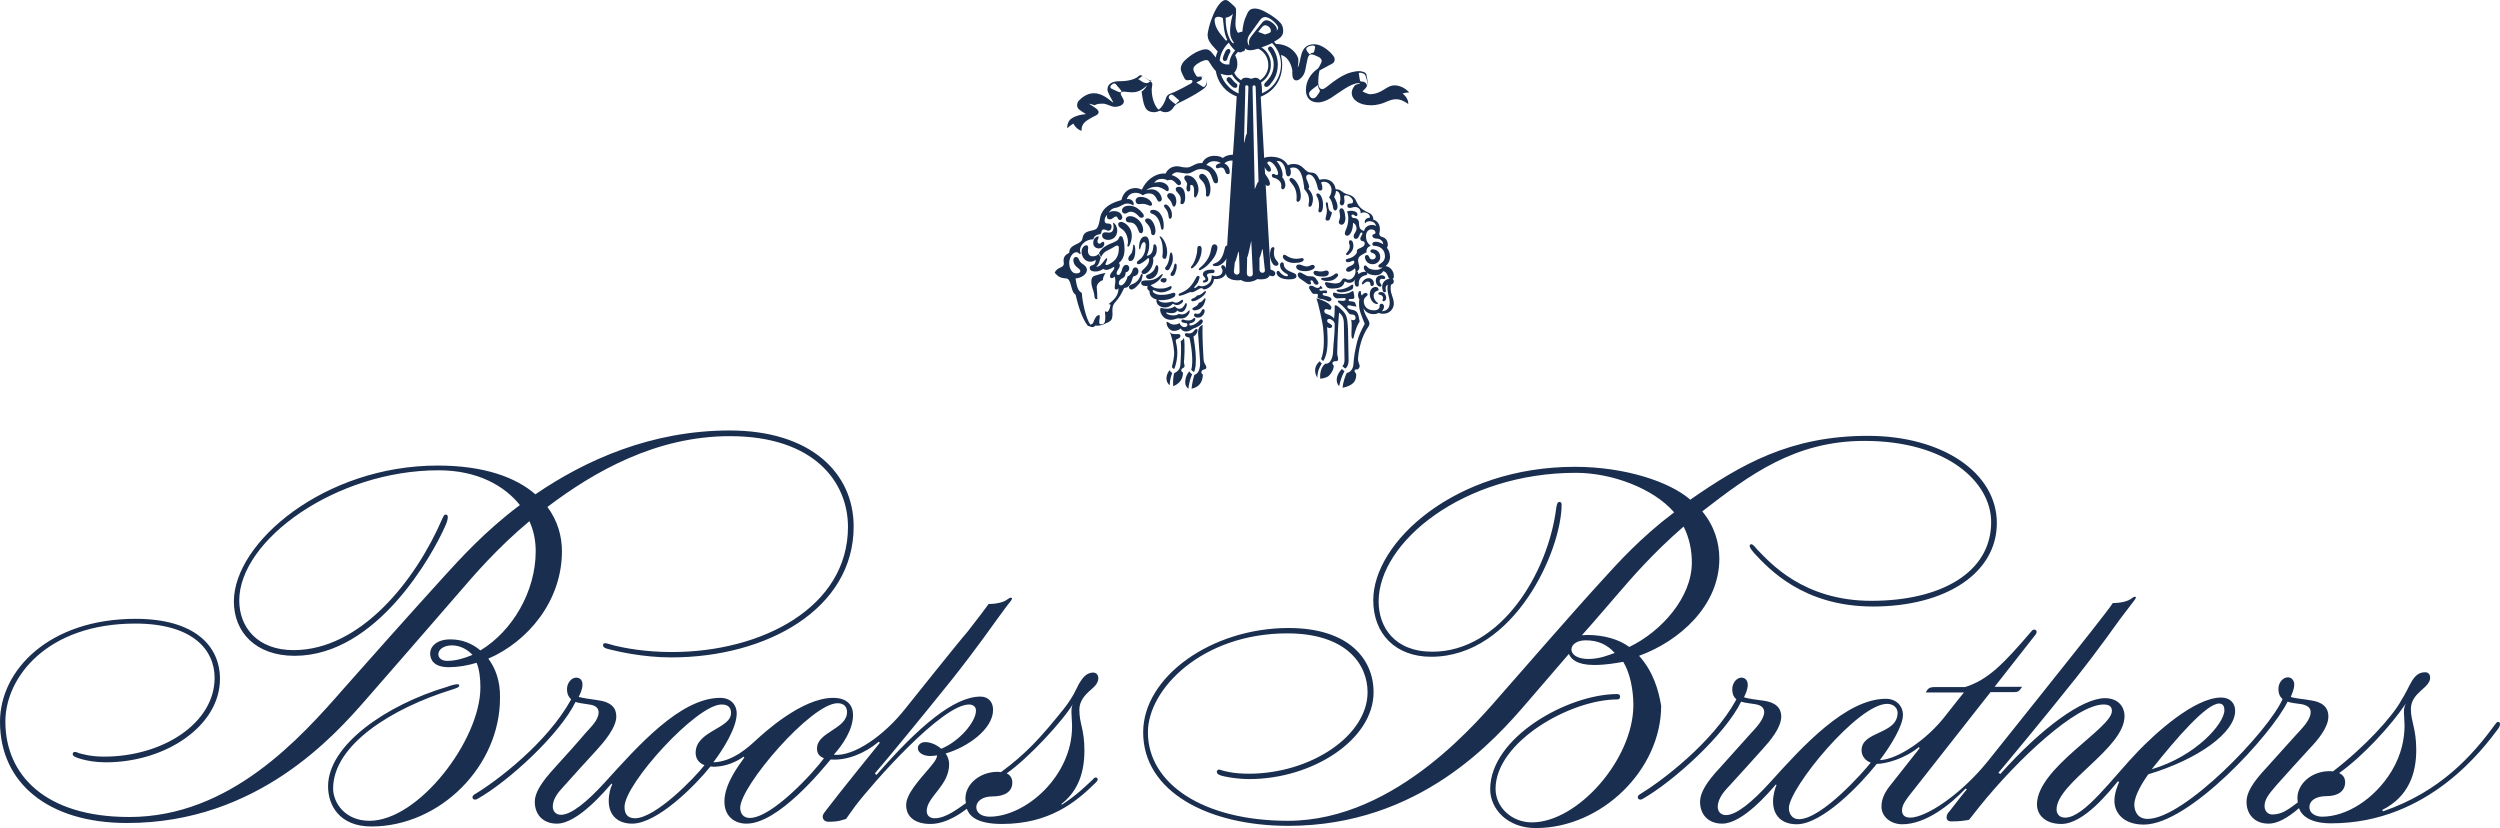
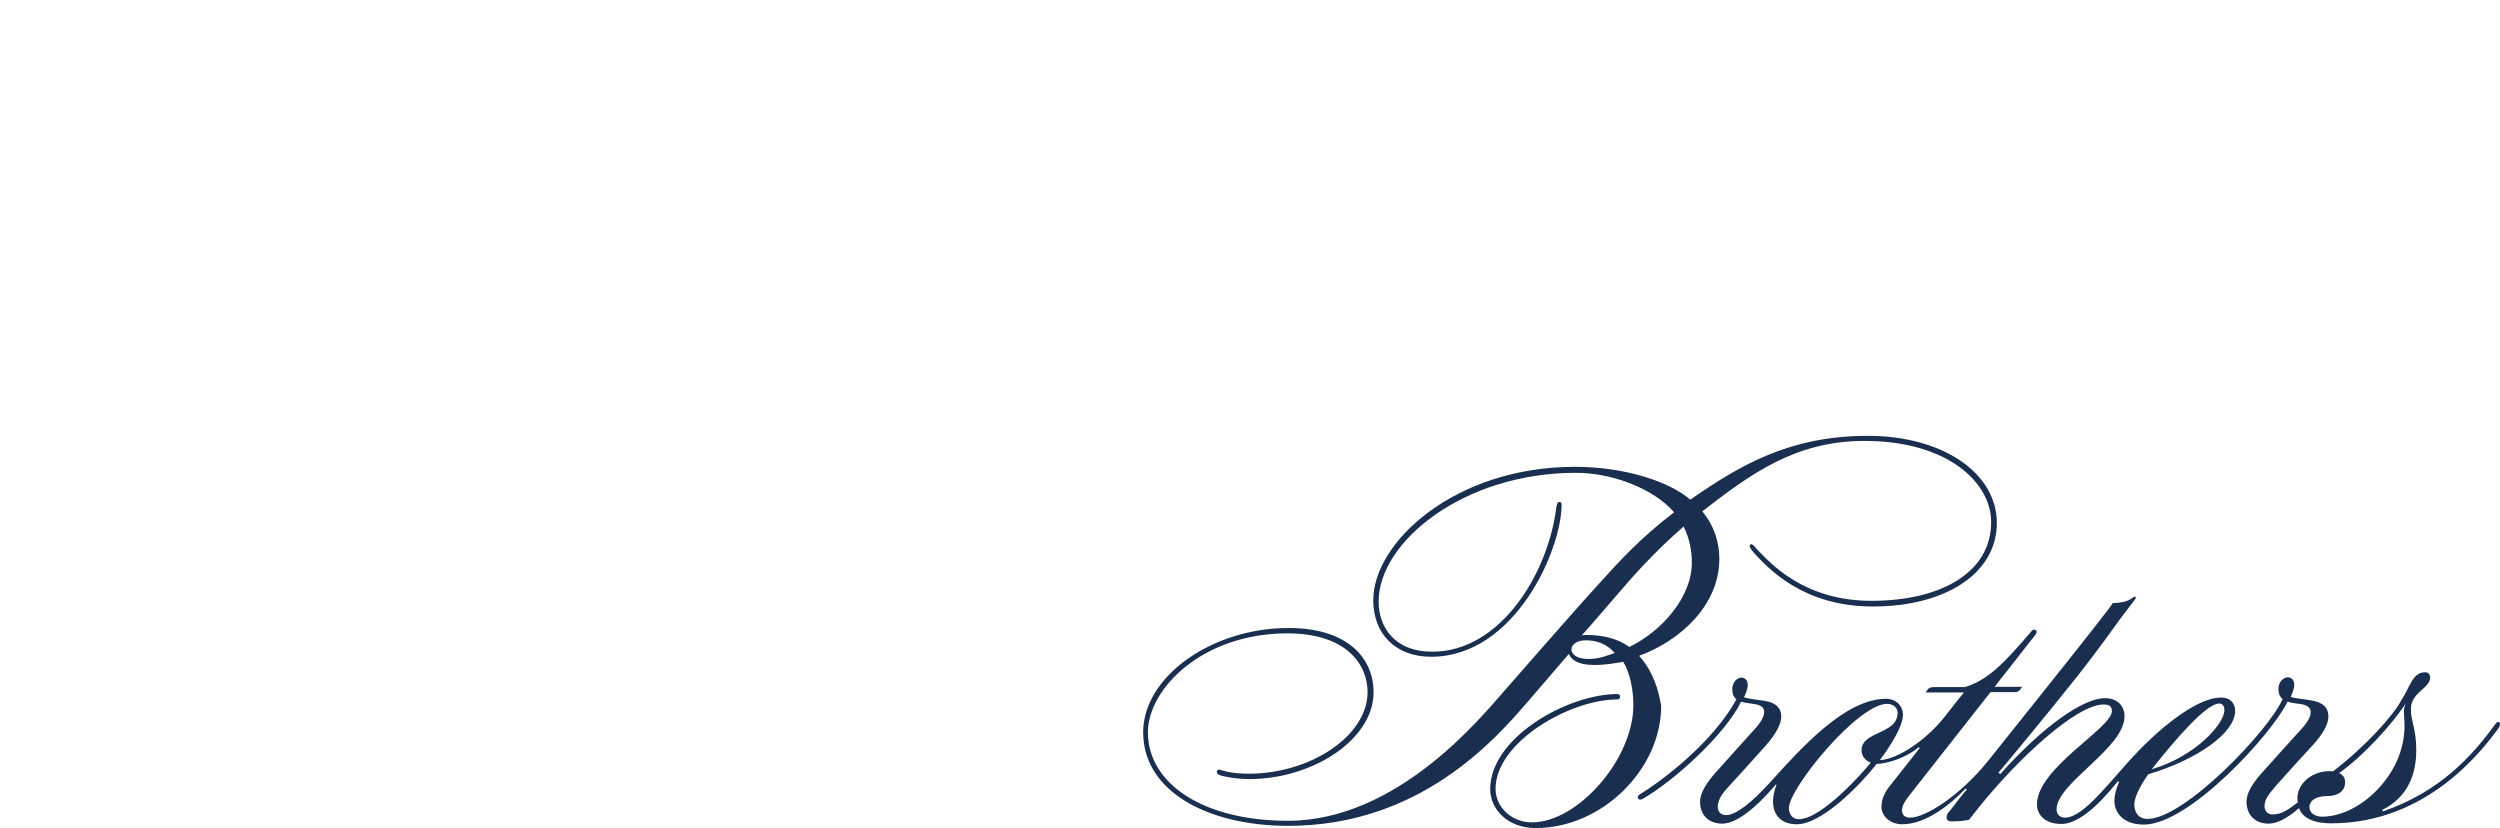
<svg xmlns="http://www.w3.org/2000/svg" version="1.1" id="Layer_1" x="0px" y="0px" width="595.281px" height="197.173px" viewBox="0 322.51 595.281 197.173" enable-background="new 0 322.51 595.281 197.173" xml:space="preserve">
-   <path fill="#1A2E50" d="M301.177,330.713c-0.377-0.15-0.828-0.377-1.58-0.603c0.752-0.979,1.129-1.58,1.656-1.58  c0.676,0,1.354,0.677,1.354,1.279C302.607,330.336,302.23,330.411,301.177,330.713 M311.712,344.785c0-0.226,0.15-0.451,0.377-0.677  c0.377-0.376,1.355-1.054,1.73-1.354c0,0.301,0.076,0.602,0.227,0.902c0.074,0.076,0.225,0.302,0.225,0.452s0,0.226-0.15,0.451  c-0.375,0.527-0.525,0.753-0.752,1.054c-0.227,0.15-0.451,0.301-0.602,0.301C312.24,345.989,311.712,345.538,311.712,344.785   M323.83,339.818c0.301,0,0.451,0.075,0.678,0.15c0.375,0.075,0.525,0.302,0.676,0.678c0.076,0.226,0.377,1.054,0.377,1.655  c0,0.302,0,0.452-0.074,0.603c0-0.226-0.227-0.979-1.279-0.979c-0.076,0-0.303,0-0.377-0.226c-0.076-0.376-0.227-1.204-0.227-1.43  C323.453,339.969,323.603,339.818,323.83,339.818 M311.863,335.454c-0.15-0.075-0.602-0.678-0.676-0.828  c-0.076-0.15-0.15-0.301-0.15-0.451c0-0.452,0.826-0.828,1.58-0.828c0.375,0,0.525,0.226,0.525,0.376s0,0.226-0.074,0.377  c0,0.226-0.076,0.526-0.15,0.677c-0.076,0.226-0.15,0.301-0.301,0.301C312.24,335.077,312.015,335.303,311.863,335.454   M279.503,345.312c0.226,0.226,0.828,0.677,1.053,0.903c0.076,0.075,0.226,0.15,0.226,0.301c0,0.075-0.151,0.15-0.151,0.15  c-0.376,0.226-0.526,0.526-0.677,0.678c-0.376-0.227-1.204-0.903-1.354-1.129c-0.226-0.227-0.301-0.302-0.301-0.527  c0-0.301,0.301-0.677,0.677-0.677C279.202,345.087,279.353,345.162,279.503,345.312 M297.49,333.346  c-0.151,0-0.452-0.452-0.452-1.129c0-0.603,0.301-1.204,0.527-1.505c0.827-1.129,2.257-3.161,2.483-3.462  c0.527-0.678,0.979-0.678,1.279-0.678c1.053,0,3.01,1.807,3.01,2.559c0,0.302-0.15,0.527-0.451,0.678  c0.15-0.075,0.15-0.301,0.15-0.451c0-0.603-1.43-2.032-2.482-2.032c-0.527,0-0.904,0.376-1.279,0.903  c-0.227,0.226-2.033,2.559-2.333,2.935c-0.376,0.526-0.527,0.903-0.527,1.279C297.339,332.97,297.49,333.121,297.49,333.346  C297.49,333.271,297.49,333.346,297.49,333.346 M293.576,325.821c-0.226,0.677-0.677,2.483-0.677,4.289  c0,1.656,0.903,2.408,0.903,2.634c0,0.075-0.076,0.075-0.151,0.075c-0.376,0-1.881-2.106-1.806-6.096  C292.447,326.648,292.974,326.423,293.576,325.821 M266.709,344.484c-0.301,0-1.279-0.526-1.655-0.677  c-0.376-0.151-0.678-0.302-0.678-0.603s0.602-0.828,0.903-0.828c0.376,0,0.527,0.302,0.677,0.527  c0.226,0.226,0.828,0.903,0.903,1.054c0.075,0,0.15,0.226,0.15,0.226C267.086,344.334,266.936,344.484,266.709,344.484   M286.201,340.797c0.602,0,1.129,0.527,1.129,1.279c0,0.226-0.15,0.678-0.527,1.054c-0.075,0.075-0.15,0.075-0.226,0.075  c-0.15,0-0.301-0.075-0.451-0.226c-0.452-0.301-1.129-0.753-1.279-0.828c0.451-0.226,1.354-0.526,1.354-0.979  c0-0.15-0.075-0.301-0.226-0.376C285.976,340.797,286.126,340.797,286.201,340.797 M271.978,340.646c0.226,0,0.376,0.15,0.527,0.226  c0.301,0.15,0.677,0.452,0.903,0.603c0.301,0.15,0.602,0.226,0.828,0.301c-0.301,0-0.527,0.226-0.602,0.301  c-0.226,0.15-0.376,0.226-0.602,0.226c-0.301,0-0.752-0.075-1.354-0.526c-0.151-0.15-0.527-0.376-0.753-0.451  C271.602,341.173,271.677,340.646,271.978,340.646 M300.576,387.456c-0.451,0-0.604-0.376-0.678-0.602v-2.936  c0.377-0.526,0.527-2.032,0.752-2.107l0.527,4.967C301.253,387.08,301.101,387.456,300.576,387.456 M324.431,344.259  c0.227-0.376,1.205-0.753,1.205-2.107c0-0.602-0.15-1.279-0.227-1.58c0-0.301-0.15-0.753-0.678-0.903  c-0.225-0.075-0.602-0.226-1.203-0.226s-1.73,0.226-2.559,0.526c-1.957,0.753-3.838,2.258-4.592,2.86  c-0.451,0.376-1.129,0.903-1.504,0.903c-0.754,0-0.979-0.828-0.979-1.581c0-1.806,0.301-2.859,0.301-2.859s1.58-0.828,2.785-1.505  c0.451-0.227,0.826-0.452,0.826-1.204c0-0.302-0.225-0.603-0.301-0.753c-0.375-0.526-2.408-2.784-4.59-2.784  c-3.764,0-2.936,4.289-3.914,5.493c0,0,0.301-1.354,0.076-2.258c-0.678-1.806-2.709-3.311-5.268-3.311  c-0.15-0.151-0.303-0.377-0.453-0.527c1.055-0.602,2.184-1.204,2.184-2.483c0-0.677-0.076-1.354-0.678-2.032  c-0.527-0.602-1.58-1.505-3.387-2.483c-0.902-0.526-1.881-0.902-2.633-0.902c-1.431,0-1.657,0.752-2.184,1.956  c-0.301,0.527-0.752,2.107-0.828,3.537c-0.301,0.075-0.752,0.15-1.054,0.301c-0.451-0.677-0.602-1.279-0.602-2.258  c0-0.752,0.151-1.881,0.151-2.859c0-0.828,0-0.828-0.828-1.58c-0.828-0.753-1.204-1.129-1.656-1.129  c-2.107,0-4.365,6.622-4.29,8.504c0.075,0.979,0.452,1.43,1.054,2.258c0.15,0.15,0.903,0.979,1.354,1.505  c-0.226,0.376-0.452,1.129-0.452,1.43c-0.075-0.075-0.376-0.451-1.053-1.279c-0.677-0.752-1.279-0.677-1.43-0.677  c-0.828,0-2.257,0.677-2.709,0.978c-0.677,0.377-1.656,1.129-2.258,1.731c-0.452,0.451-0.903,1.129-0.903,1.957  c0,0.752,0.903,2.257,0.903,2.257s-0.075-0.15,0,0c0,0.075,0.226,0.452,0.677,0.452c0.226,0,0.527-0.075,0.752-0.075  c0.226,0,0.452,0.075,0.452,0.301c0,0.301-0.226,0.526-0.903,0.828c-0.226,0.15-2.032,1.129-3.537,1.806  c-0.828,0.301-1.656,0.527-1.881,1.43c-0.151,0.603-0.753,2.032-1.731,2.71c-0.376-0.227-1.656-1.957-1.656-4.816  c0-0.377,0.15-0.828,0.15-1.204c0-0.302-0.15-0.527-0.376-0.678c-0.376-0.226-0.979-0.678-1.731-1.204  c-0.151-0.075-0.452-0.301-0.677-0.301c-0.076,0-0.226,0-0.376,0.15c-1.279,1.204-3.763,1.279-4.741,1.279  c-1.656,0-2.785,0.678-2.785,1.957c0,0.752,1.204,2.634,1.43,3.16c-0.752-0.376-2.333-2.258-4.666-2.258  c-1.806,0-3.085,1.279-3.612,1.807c-0.15,0.15-0.376,0.677-0.376,0.979c0,0.979,0.602,1.204,2.107,2.183  c-1.129,0.075-3.236,0.526-3.989,1.58c-0.376,0.602-0.527,1.279-0.452,1.806c0.376-0.451,1.43-1.129,1.43-1.129  s0.677,1.355,1.957,1.731c0-0.828,0.15-1.656,1.204-2.408c1.129-0.753,1.806-1.054,2.258-1.279c0.226-0.15,0.602-0.301,0.602-0.753  c0-0.526-0.527-0.828-0.828-1.054c-0.15-0.15-1.505-0.979-1.505-0.979c0.527,0.075,0.978,0.227,1.354,0.377  c0.602-0.302,0.979-0.377,2.032-0.377c0.903,0,1.957,0.753,2.784,0.753c1.054,0,2.183-0.451,2.183-1.279  c0-0.678-0.752-1.354-0.752-1.882c0-0.376,0.376-0.451,0.602-0.451c0.677,0,1.128,0.15,2.257,0.15c1.806,0,3.086-1.354,3.387-1.655  c-0.15,0.376-0.602,1.054-1.279,1.505c0.15,1.129,0.376,2.408,0.602,3.086c0.301,0.827,0.677,1.806,2.408,1.806  c0.527,0,1.204-0.301,1.43-0.376c0.075,0,0.527,0.376,1.204,0.376c0.828,0,1.279-0.301,1.731-0.828  c0.301-0.376,0.452-0.902,1.43-1.354c1.43-0.677,3.914-1.956,5.419-3.01c0.526-0.377,1.354-0.828,1.354-1.731  c0-0.827-0.527-1.58-1.43-1.58c-0.226,0-0.451,0.075-0.677,0.075c-0.376,0-0.602-0.451-0.677-0.677  c-0.301-0.452-0.452-0.753-0.452-1.204c0-0.302,0.151-0.527,0.301-0.678c0.677-0.753,2.107-1.43,2.785-1.43  c0.451,0,0.602,0.301,0.677,0.451c0.226,0.376,0.978,1.58,1.58,2.183c0.527,3.086,2.634,5.192,4.967,6.021  c-0.226,3.988-0.753,12.041-1.279,19.642c-0.527,8.504-1.355,21.298-1.355,21.825c0,1.354,0.452,1.655,1.054,1.956  c0.226,0.15,1.204,0.527,2.634,0.301c1.129,0.828,3.086,0.377,3.838-0.226c0.904,0.15,1.43,0,1.656,0  c0.828-0.15,1.656-0.602,1.506-2.258c0-0.376-0.678-11.739-0.678-11.739c-0.602-10.085-1.279-23.48-1.656-29.426  c4.215-1.73,5.117-5.343,5.117-7.525c0-0.828-0.15-1.807-0.301-2.408c1.279,0.226,2.408,1.73,2.709,3.688  c0,0.526-0.15,2.183,0.754,2.333c0.15,0.075,0.826,0.075,1.504-0.753c0.752-0.828,0.828-1.655,1.055-2.859  c0.15-0.527,0.225-1.279,0.375-1.731c0.15-0.376,0.301-0.827,0.828-0.827c0.602,0,1.656,0.602,1.881,0.677  c0.303,0.226,0.604,0.527,0.604,0.828c0,0.526-0.828,1.806-0.828,1.806c-1.957,1.355-2.936,3.161-2.936,5.193  c0,1.806,1.053,2.935,2.859,2.935c0.678,0,1.73-0.226,3.086-1.054c1.881-1.204,4.742-3.537,6.623-3.537c0.15,0,0.301,0,0.301,0.075  s-0.076,0.075-0.227,0.075c-0.225,0.076-0.676,0.151-0.979,0.377c-0.225,0.301-0.752,0.903-0.752,1.806  c0,1.656,1.881,2.936,4.516,2.936c1.656,0,2.859-0.452,3.537-0.753c1.053-0.451,1.656-0.677,2.559-0.677  c0.979,0,1.73,0.376,2.859,1.129c0-1.129-0.678-1.957-1.354-2.484c0.375-0.15,1.203-0.301,1.58-0.226  c-0.752-0.979-2.258-1.73-3.463-1.73c-2.105,0-2.934,2.107-6.02,2.107C325.109,344.71,324.431,344.259,324.431,344.259   M298.769,367.512l-0.527-24.308c0-0.15,0.15-0.376,0.377-0.376c0.301,0,0.301,0.15,0.377,0.451l0.676,22.502  C299.371,365.782,298.919,367.437,298.769,367.512 M296.888,354.418c-0.301,0.076-0.527,2.107-0.677,2.107v-0.301l0.301-11.966  v-1.129c0-0.15,0.15-0.376,0.376-0.301c0.15,0,0.376,0.15,0.376,0.376L296.888,354.418z M298.318,387.681  c0,0.377-0.226,0.678-0.678,0.678s-0.752-0.301-0.752-0.753l0.075-3.838c0.226-0.075,0.828-3.387,0.979-3.913L298.318,387.681   M295.157,387.23c0,0.376-0.226,0.677-0.677,0.677c-0.376,0-0.677-0.376-0.677-0.752l0.226-2.183  c0.376-0.451,0.752-2.559,0.903-2.559C295.082,382.489,295.157,387.23,295.157,387.23 M292.222,331.992  c-0.15,0.15-0.301,0.226-0.301,0.226c-1.354-1.655-2.709-3.011-2.709-5.042c0-0.377,0.376-0.678,0.903-0.678  c0.452,0,0.828,0.226,1.054,0.301C291.318,327.401,291.318,330.336,292.222,331.992 M291.695,337.034  c-0.376,0-0.527-0.301-0.527-0.526c0-0.377,0.376-1.28,0.602-1.731c0.15-0.301,0.376-0.602,0.752-0.602  c0.301,0,0.452,0.15,0.452,0.526c0,0.226-0.075,0.451-0.226,0.526c-0.226,0.452-0.376,0.828-0.527,1.355  C292.222,336.808,291.92,337.034,291.695,337.034 M294.103,343.43c-0.301,0-0.452-0.15-0.602-0.226  c-0.527-0.376-1.204-1.204-1.43-1.58c0-0.075,0-0.15,0-0.226c0-0.302,0.301-0.527,0.527-0.527c0.226,0,0.376,0.075,0.527,0.226  c0.15,0.15,0.677,0.903,1.204,1.279c0.15,0.075,0.301,0.227,0.301,0.527C294.63,343.28,294.404,343.43,294.103,343.43   M301.554,343.205c-0.301,0-0.527-0.15-0.527-0.451c0-0.302,0.15-0.452,0.301-0.603c0.602-0.677,1.957-1.881,1.957-4.289  c0-1.354-0.527-2.333-0.904-2.936c-0.15-0.15-0.451-0.602-0.451-0.827c0-0.302,0.227-0.527,0.527-0.527s0.527,0.301,0.678,0.527  c0.301,0.451,1.129,1.881,1.129,3.763c0,2.559-1.205,3.988-1.656,4.515C302.607,342.452,302.08,343.205,301.554,343.205   M300.5,344.71c0-0.902,0-1.881-0.225-2.559c0.451-0.301,2.332-1.505,2.332-4.289c0-1.882-1.053-3.387-2.258-4.064  c0.752-0.226,1.881-0.677,2.559-1.054c1.279,1.355,2.107,3.011,2.107,5.118C305.015,340.947,303.208,343.581,300.5,344.71   M295.533,341.625c-0.753-0.452-1.355-1.129-1.656-1.807c0.376-0.376,0.752-1.054,0.752-1.956c0-1.204-0.15-1.279-0.527-2.183  c0.15-0.226,0.376-0.527,0.677-0.828c0.301,0.15,0.752,0.226,0.979-0.075c0.376,0,0.752-0.075,0.677-0.753  c0.075,0.151,0.527,0.452,1.204,0.452c0.527,0,1.279-0.15,1.957-0.376c1.279,0.602,2.408,1.956,2.408,3.913  c0,1.505-0.752,2.784-1.957,3.612c-0.15-0.226-0.527-0.603-1.129-0.603c-0.451,0-0.602,0.226-0.978,0.226  c-0.452,0-0.527-0.226-1.054-0.226C296.06,340.947,295.684,341.324,295.533,341.625 M292.522,343.13  c-0.903-0.903-1.505-1.882-1.881-3.086c0.376,0.151,1.054,0.377,1.881,0.377c0.376,0,0.602-0.075,0.828-0.15  c0.301,0.602,1.204,1.655,1.881,2.031c-0.226,0.527-0.301,1.506-0.301,2.483C294.028,344.334,293.2,343.883,292.522,343.13   M292.598,332.669c0.526,0.979,1.354,1.731,1.505,1.882c-0.903,0.903-1.43,2.333-1.354,3.312c-0.903,0.075-1.731-0.075-2.333-0.979  C290.641,334.851,291.845,333.346,292.598,332.669" />
-   <path fill="#1A2E50" d="M279.127,411.312c0,0-0.527-0.301-0.602-0.678c-0.677,0.753-1.354,2.483,0,3.612  C278.525,412.968,278.901,411.839,279.127,411.312 M283.868,411.613c-0.376-0.15-0.527-0.526-0.677-0.677  c-0.452,0.451-0.979,1.43-0.979,2.634c0,0.677,0.301,1.129,0.752,1.505C283.041,414.096,283.417,412.592,283.868,411.613   M263.248,387.531c-0.527,0-2.107,0.451-2.709,0.678c-0.602,0.301-0.677,0.827-0.677,1.354c0,1.279,0.527,2.032,0.677,3.01  c0.075,0.678,0.075,1.354,0.752,1.129c0-1.054-0.075-1.881-0.15-2.784c0-0.903,0.979-1.58,1.505-1.731  C262.57,388.585,262.947,387.982,263.248,387.531 M281.61,410.183c0.15-0.075,0.376-0.15,0.452-0.451c0-0.377-0.15-0.678-0.15-1.054  c0.075-0.603,0.301-4.064,0-5.72c0,0-0.301,0.602-0.752,0.753c0.15,1.881,0,4.289-0.076,5.493c-0.075,1.054-0.376,1.581-1.505,2.183  c-0.226,0.753-0.301,2.032-0.226,3.086c1.355-0.527,2.333-1.581,2.333-3.236C281.008,410.861,281.31,410.334,281.61,410.183   M279.955,403.56c0-0.15,0.076-0.226,0.452-0.376c0.376-0.15,0.677-0.301,0.677-0.752c0-0.227-0.226-0.377-0.527-0.377  c-0.978,0-1.655,0.15-2.182-0.677c0.602,0.752,0.978,3.085,1.054,3.612c0.301,1.806,0.15,2.559-0.376,4.892  c0.075,0.301,0.527,0.602,0.602,0.376c0.828-2.183,0.752-4.289,0.527-5.493C280.03,404.088,279.955,403.862,279.955,403.56   M284.696,409.506c0.151-1.806,0-3.838-0.527-6.923c-0.301,0-0.752,0.15-1.053-0.075c0.527,1.881,1.129,6.171,0.527,8.052  c0,0,0.301,0.377,0.677,0.527C284.621,410.334,284.621,409.883,284.696,409.506 M269.795,390.09  c-0.526,0.226-0.978,0.377-0.978,0.828c0,0.15,0.15,0.526,0.602,0.526c0.752,0,1.957-1.43,2.408-2.182  c0-0.377,0.15-0.678,0.226-0.979c0.075-0.377,0-0.527-0.15-0.527s-0.226,0.075-0.301,0.302  C271.451,388.585,270.849,389.714,269.795,390.09 M261.517,378.802c-0.527,0-1.204,0.526-1.204,1.58  c0,0.753,0.527,1.279,1.354,1.279s1.279-0.602,1.279-1.129c0-0.226-0.075-0.451-0.301-0.451c-0.376,0-0.452,0.451-0.828,0.451  c-0.602,0-0.602-0.752-0.301-1.204C261.667,378.877,261.592,378.802,261.517,378.802 M284.395,411.763  c-0.301,0.979-0.527,1.957-0.677,3.312c1.655-0.376,2.634-1.354,2.709-3.387c-0.527-0.226-0.527-1.054,0.301-1.204  c0.527-0.075,0.602-0.451,0.452-0.827c-0.301-0.527-0.602-0.979-0.602-1.731c-0.226-3.612-0.301-6.246-0.226-8.053  c-0.828,0.377-1.129,0.903-1.054,2.258c0,0,0.151,2.032,0.452,6.397C285.825,409.807,285.599,411.463,284.395,411.763   M281.61,394.455c0.226-0.301,0.075-0.678-0.226-0.527c-0.527,0.302-1.129,1.054-2.183,0.377c-1.129,0.301-2.859,0.526-3.386-0.377  c-0.076-0.226-0.376-0.15-0.452,0c-0.075,0.452,0.15,0.979,0.527,1.28c0.677,0.602,2.257,0.902,3.386-0.377  C280.331,395.509,281.159,394.981,281.61,394.455 M279.202,392.272c-0.903,0.301-1.505,0.451-2.784,0.451  c-1.129,0-1.957-0.526-1.957-0.978c0-0.075,0.075-0.15,0.15-0.15c0.076,0,0.151,0.075,0.301,0.075  c0.527,0.301,1.054,0.451,1.656,0.451c0.828,0,1.279-0.301,1.731-0.451c0.602-0.227,0.677-0.603,0.677-0.828  c0-0.075-0.075-0.226-0.15-0.226c-0.151,0-0.376,0.15-0.753,0.301c-0.451,0.15-0.677,0.301-1.806,0.301  c-1.58,0-1.806-0.451-2.333-0.827c0,0-0.15-0.076-0.301-0.076c-0.226,0-0.452,0.151-0.452,0.753c0,0.376,0.452,0.678,0.527,0.753  c0,0.827,0.301,1.279,0.752,1.58c1.279,0.979,4.214,0.603,5.268-0.301C279.955,392.723,280.03,392.047,279.202,392.272   M276.342,396.863c0.527,1.354,1.43,1.806,2.559,1.806c0.376,0,1.129-0.226,1.58-0.376c1.581,0.301,2.333-0.451,2.709-1.279  c0.075-0.15,0.15-0.602,0-0.602c-0.075,0-0.226,0.075-0.376,0.301c-0.376,0.451-1.204,0.903-2.107,0.526  c-0.301,0.226-0.752,0.377-1.279,0.377c-0.828,0-1.355-0.227-1.656-0.452c-0.226-0.15,0-0.301,0.226-0.226  c0.376,0.15,1.957,0.376,2.333-0.526c0.226,0.301,0.527,0.376,0.979,0.376c0.677,0,1.129-0.903,1.279-1.58  c0-0.227,0-0.527-0.15-0.527c-0.151,0-0.151,0.075-0.226,0.15c-0.301,0.603-0.677,1.204-1.43,1.204c-0.301,0-0.677-0.15-1.054-0.602  c-1.43,1.054-3.236,0.376-3.236,0.376C276.342,395.734,276.117,396.185,276.342,396.863 M286.352,399.271  c0.226-0.527-0.301-0.979-0.677-0.527c-0.527,0.603-1.43,1.28-2.258,1.28c-0.15,0-0.226-0.151-0.226-0.302  c0-0.075,0.075-0.226,0.15-0.226c0.903-0.15,1.279-0.602,1.279-0.979c0-0.301-0.226-0.301-0.226-0.301  c-0.301,0-0.376,0.603-1.43,0.603c-0.828,0-1.054-0.227-1.28-0.227c-0.226,0-0.376,0.15-0.376,0.302c0,0.226,0.15,0.376,0.226,0.376  c0.376,0.15,0.677,0.15,1.054,0.226c0.075,0.075,0.15,0.15,0.15,0.301c0,0.452-0.301,0.603-0.752,0.603  c-0.376,0-0.903-0.301-1.129-0.979c-0.301,0.226-0.677,0.376-1.354,0.376c-0.602,0-0.979-0.301-1.43-0.602  c-0.226-0.15-0.301,0-0.301,0.15c0,0.828,0.677,1.957,1.731,1.957c0.978,0,1.505-0.452,1.656-0.603  c0.226,0.527,0.752,0.753,1.279,0.753c0.301,0,0.828-0.15,1.129-0.377c0.376-0.226,0.752-0.451,1.129-0.526  C285.072,400.325,286.051,399.948,286.352,399.271 M284.847,400.851c-0.452,0-0.602,1.054-1.656,1.054  c-0.301,0-0.527-0.075-0.677-0.075c-0.226,0-0.376,0.15-0.376,0.376c0,0.302,0.376,0.678,1.204,0.678  C284.922,402.808,285.599,400.851,284.847,400.851 M286.502,396.11c-0.451,0-0.451,1.204-1.354,1.129  c-0.15,0-0.452-0.075-0.527-0.075c-0.226,0-0.301,0.15-0.301,0.376c0,0.302,0.226,0.603,0.903,0.603  C286.728,398.142,287.255,396.11,286.502,396.11 M264.979,375.49c0.301,0.828,0.376,2.408-0.903,2.408  c-0.376,0-0.527-0.075-0.828-0.075c-0.301,0-0.828,0.075-0.828,0.753c0,0.677,0.677,1.054,1.43,1.054  c1.28,0,2.183-0.903,2.183-2.258C266.032,376.769,265.731,375.791,264.979,375.49 M276.719,388.209  c0.075-0.15,0.15-0.302,0.15-0.377s0-0.075-0.075-0.075s-0.15,0.075-0.301,0.15c-1.881,1.807-3.085,1.204-4.214,1.431  c-0.527,0.075-0.602,0.376-0.527,0.677c0,0.377,0.602,0.753,1.731,0.527C274.837,390.24,276.042,389.413,276.719,388.209   M269.494,382.715c-0.226,0.376-0.828,0.828-0.828,1.354c0,0.377,0.15,0.603,0.451,0.603c0.828,0,1.204-1.054,1.204-2.634  c0-0.302-0.075-1.28-0.376-1.28c-0.226,0-0.075,0.527-0.151,0.678C269.72,381.811,269.645,382.339,269.494,382.715 M279.127,382.94  c-0.075-0.226-0.226-0.376-0.301-0.301c-0.151,0-0.226,0.226-0.301,0.603c-0.15,1.43-0.452,2.257-0.979,2.859  c-0.451,0.451,0.452,1.204,0.903,0.451C279.127,385.348,279.503,384.521,279.127,382.94 M277.772,389.262v-0.227  c0-0.15-0.075-0.301-0.452-0.301c-0.15,0-0.376,0-0.376,0c-0.301,0.075-0.602,0.15-0.602,0.527c0,0.301,0.226,0.376,0.452,0.451  c0,0,0.15,0.075,0.301,0.075C277.546,389.864,277.697,389.488,277.772,389.262 M268.892,381.059  c0.376-0.753,0.602-1.581,0.602-2.408c0-0.603-0.15-1.204-0.452-1.731c-0.677-1.129-1.656-1.58-2.032-1.58  c-0.452,0-0.753,0.226-0.753,0.526c0,0.828,0.903,1.054,1.355,1.581c0.677,0.752,0.978,1.806,0.978,2.709  c0,0.301-0.15,0.753-0.15,0.903s0.075,0.15,0.226,0.15C268.742,381.285,268.817,381.059,268.892,381.059 M274.913,380.682  c-0.226,0-0.301,0.227-0.301,0.678c-0.075,0.903-0.451,2.032-1.58,2.032c0.376-0.678,0.602-1.656,0.602-2.333  c0.075-1.279-0.226-2.258-0.903-2.258c-1.129,0-1.505,1.354-1.505,2.709c0,0.226,0.075,0.376,0.15,0.376s0.15-0.075,0.15-0.226  c0.226-0.979,0.527-1.505,0.903-1.505c0.301,0,0.376,0.526,0.376,0.828c0,2.258-1.204,3.16-1.43,3.311  c-0.15,0.151-0.677,0.452-0.677,0.753c0,0.15,0.075,0.376,0.376,0.376c0.602,0,1.655-0.902,1.655-0.902  c0.376-0.377,0.602-0.527,0.753-0.527c0.15,0,0.15,0.15,0.15,0.301c0,0.603-0.226,1.355-1.43,2.408  c-0.226,0.227-0.376,0.377-0.376,0.603c0,0.301,0.15,0.451,0.527,0.451c1.054,0,2.258-1.73,2.258-3.16c0-0.227,0-0.452-0.076-0.678  c0.753-0.602,0.903-1.279,0.903-1.881C275.515,381.135,275.214,380.682,274.913,380.682 M275.816,386.402  c0-0.451-0.151-0.752-0.376-0.752c-0.15,0-0.301,0.226-0.452,0.677c-0.15,0.678-0.903,1.204-1.354,1.43  c-0.376,0.15-0.752,0.226-0.752,0.603c0,0.301,0.376,0.602,0.752,0.602C274.536,388.961,275.816,388.134,275.816,386.402   M284.997,392.875c-0.226,0.451-1.054,0.752-1.129,0.752c-0.15,0.075-0.226,0.226-0.226,0.301c0,0.151,0.15,0.302,0.301,0.302  c0.752,0.075,2.107-0.828,2.634-1.354c0.15-0.151,0.526-0.527,0.526-0.753c0.076-0.301,0-0.376-0.15-0.301  C286.728,391.821,286.051,392.875,284.997,392.875 M285.449,394.605c-0.151,0.526-0.527,0.753-0.828,0.903  c0,0-0.376,0.226-0.527,0.301c-0.376,0.15-0.075,0.603,0.226,0.603c1.354,0,2.107-0.903,2.408-1.581  c0.075-0.15,0.301-0.752,0.301-0.979c0.075-0.301-0.075-0.376-0.226-0.301C286.653,393.702,286.276,394.455,285.449,394.605   M284.621,391.821c0.752-0.377,1.505-1.129,1.957-0.377c0.903,0,2.408-0.978,2.483-2.483c0.15,0,0.376,0,0.527,0  c1.204,0,2.408-0.677,2.408-1.881c0-0.979-0.527-1.43-0.828-1.43c-0.226,0-0.376,0.15-0.376,0.451c0,0.075,0.075,0.301,0.15,0.376  c0.15,0.15,0.15,0.377,0.15,0.527c0,0.827-0.677,1.279-1.656,1.279c-0.301,0-0.602-0.075-0.903-0.226c0,0.752-0.15,1.58-0.903,2.106  c-0.602,0.452-1.43,0.678-2.107,0.377c-0.075-0.075-0.301,0.075-0.376,0.15c0,0-0.677,0.602-0.752,0.376  c-0.15-0.226,0.452-0.678,0.677-1.054c0.301-0.376,0.376-0.903,0.527-1.279c0.075-0.301,0-0.526-0.226-0.526  c-0.301-0.075-0.452,0.15-0.678,0.602c-1.128,2.183-2.182,2.86-3.537,3.462c-0.301,0.075-0.452,0.15-0.527,0.376  c0,0.227,0.15,0.302,0.301,0.302c0.527-0.075,1.881-0.603,2.483-0.903C283.793,392.197,284.245,392.047,284.621,391.821   M271.677,378.049c0.376,0,0.526-0.376,0.526-0.827c0-1.581-1.58-3.236-3.085-3.236c-0.752,0-1.053,0.376-1.053,0.752  c0,0.678,0.602,0.753,1.053,0.753c1.129,0,1.656,1.054,1.957,1.882C271.225,377.823,271.375,378.049,271.677,378.049   M257.754,379.253c-0.226,1.656-3.161,1.204-3.161,3.462c-1.43,0.678-1.43,1.505-1.279,2.634c-0.075,0.527-0.301,0.603-0.903,0.903  c-0.527,0.226-1.053,0.603-1.279,1.204c0.828,0.903,1.279,1.279,2.785,1.354c1.279,0.15,0.979,3.236,2.183,3.838  c0.451,1.882,1.354,5.494,2.935,7.451c0.602,0.075,0.527,0.301,1.129,0.301c0.226,0,0.452-0.15,0.677-0.376  c0.376,0.075,1.129,0.075,1.957-0.302c1.881-0.752,2.032-0.979,2.107-2.408c0-0.827-0.226-1.881,0.602-2.784  c1.279-1.505,1.279-1.73,2.183-3.462c1.204,0,1.656-1.129,2.107-2.709c0.753-0.15,1.279-0.527,1.279-1.279  c0-0.527-0.301-0.903-0.677-0.903c-0.451,0-0.677,0.301-0.752,0.753c-0.15,0.526-0.602,1.279-1.129,1.354  c-0.451,1.73-1.279,2.107-1.505,2.183c-0.452,0-0.602-0.227-0.602-0.527c0-0.677,0.452-0.979,0.903-1.204  c0.979-0.526,0.527-1.43,0.828-1.43c0.451,0,0.752-0.526,0.752-0.903c0-0.226-0.075-0.828-0.752-0.828  c-0.828,0-1.054,1.431-1.054,1.431c-0.301,0.677-0.527,0.979-0.752,0.979c-0.376,0-0.452-0.151-0.452-0.452  c0-0.602,0.752-1.129,0.752-1.806c0-0.15,0-0.377-0.226-0.603c0.828-0.677,1.354-1.58,1.354-3.312c0-1.58-0.301-2.333-0.452-2.784  c-0.075-0.15-0.301-0.301-0.451-0.301c-0.301,0-0.376,0.301-0.452,0.526c-0.527,1.279-3.462,1.054-4.741,3.537l0.527,0.903  c0.677-1.505,1.731-1.505,3.085-2.408c0.828-0.527,1.129-0.301,1.129,0.226c0,1.731-0.452,2.936-2.333,3.913  c-0.301,0.15-1.204,0.527-0.677-0.526c0.075-0.15,0.451-0.903,0.075-0.903c-0.15,0-0.376,0.452-0.452,0.452  c-0.828,1.128-1.204,1.58-2.032,1.58c0.828-0.678,0.752-1.354,1.129-2.183l-0.527-0.903c-0.226,0.302-0.677,0.603-1.355,0.603  c-1.58,0-1.128-1.957-1.128-1.957c0-0.226,0-0.677-0.452-0.677c-0.527,0-1.129,0.677-1.129,1.58c0,0.753,0.527,2.333,2.107,2.333  c0.753,0,1.28-0.452,1.28-0.452c0,0.603-0.226,1.129-0.753,1.28c-0.451,0.075-0.677,0.301-0.677,0.602  c0,0.451,0.151,0.903,1.43,0.903c0.677,0,1.354-0.301,1.73-0.603c0.301,0.15,0.527,0.227,0.753,0.227  c0.677,0,1.505-0.527,1.881-0.753c0.15,0.376-0.075,0.677-0.301,0.979c-0.376,0.451-0.677,0.827-0.677,1.279  c0,0.075,0,0.451,0.452,0.451c0.226,0,0.452-0.15,0.677-0.376c0.075,0.301,0.15,0.602,0.15,0.903c0,0.978-0.15,0.978-0.15,1.806  c0,0.301,0.226,0.376,0.376,0.376c0.376,0,0.376-0.226,0.527-0.301c0,1.807-1.054,2.709-2.333,3.763l0.452,0.15  c-0.151,0.452-0.151,1.204-0.753,1.731c-0.226-0.075-0.376-0.075-0.602-0.15c0,0.376,0.151,1.129,0.075,1.655  c0,0.527-0.075,1.054-0.376,1.279c-0.301,0.075-0.226,0.15-0.677,0.15c-0.151,0-0.376,0-0.376-0.526c0-0.527,0.301-1.656,0-1.656  c-0.527,0-0.828,0.377-1.204,1.204c-0.226,0.452-0.15,0.903-0.903,1.054c-1.054-1.354-1.957-5.568-2.032-7.525  c-0.979-0.526-1.204-1.58-1.505-3.462c1.43-0.075,2.709-1.054,2.709-2.031c0-0.903-0.979-1.355-1.354-1.656  c-0.677-0.602-0.527-1.43-1.279-1.43c-0.226,0-0.602,0.226-0.602,0.753c0,0.451,0.226,1.128,0.677,1.505  c0.452,0.451,0.978,0.677,0.978,1.054c0,0.526-0.526,0.602-1.053,0.602c-0.753,0-1.581-0.903-1.581-2.483  c0-1.204,0.752-2.559,1.731-2.559c0.527,0,0.602,0.451,0.903,0.451c0.151,0,0.076-0.226,0.076-0.226  c-0.076-0.226-0.151-0.451-0.151-0.677c0-1.204,1.279-2.635,3.236-2.635c0-0.602,0.527-0.978,1.129-1.129  c0.376-0.075,0.677,0,0.752-0.602c0-0.451,0.301-0.603,0.527-0.603c0.527,0,0.752,0.302,1.053,0.302  c0.452,0,0.828-0.302,0.828-1.054c0-0.376-0.226-0.678-1.054-0.678c-0.602,0-0.602-0.602-0.602-0.752  c0-0.603,0.376-1.129,0.602-1.279c0,0-0.301,1.053,0.602,1.053c0.752,0,0.979-0.677,1.505-0.677c0.526,0,0.301,0.828,0.978,0.828  c0.376,0,0.452-0.302,0.527-0.527c0-0.602-0.452-1.58-1.957-1.58c-0.527,0-1.054,0.15-1.279,0.376  c0.301-0.451,0.677-1.054,1.806-1.204c0.978-0.15,1.58-0.979,2.634-0.979c0.527,0,1.054,0.226,1.43,0.452  c0.301-0.527-0.226-1.731-1.58-1.506c0.376-0.978,1.054-1.505,2.182-1.505c0.602,0,1.28,0.301,1.656,0.603  c0.301-0.15,0.602-0.452,1.43-0.452c1.957,0,1.731,1.957,2.483,1.957c0.376,0,0.602-0.301,0.602-0.603  c0-0.602-0.602-2.333-2.559-2.333c-0.301,0-0.678,0.076-1.129,0.227c0.451-0.452,1.354-0.828,2.333-0.828  c1.053,0,1.881,0.602,2.333,0.903c0.151,0.075,0.301,0.15,0.376,0.15c0.226,0,0.301-0.226,0.301-0.527  c0-0.978-1.128-1.655-2.182-1.655c-0.376,0-0.979,0.075-1.279,0.226c0.376-0.677,0.978-0.979,1.881-0.979  c0.376,0,1.054,0.151,1.279,0.377c0.15-0.075,0.301-0.15,0.677-0.15c0.677,0,1.054,0.526,1.354,0.827  c0.076,0.075,0.376,0.452,0.677,0.452c0.301,0,0.527-0.227,0.527-0.452c0-0.902-1.354-1.73-2.257-1.956  c0.376-0.452,0.978-0.678,1.279-0.678c0.677,0,1.656,0.301,2.408,0.301c1.204,0,1.881-1.054,3.236-1.054  c1.656,0,2.258,0.828,2.634,1.882c0.301,0.678,0.376,1.505,0.978,1.505c0.301,0,0.527-0.15,0.527-0.677  c0-1.43-1.054-3.236-2.784-3.688c0.301-0.452,0.903-0.903,1.881-0.903c0.752,0,1.354,0.301,1.58,0.451  c-0.752,0.075-1.204,0.452-1.204,0.828c0,0.301,0.226,0.526,0.602,0.376c0.226-0.075,0.452-0.15,0.602-0.15  c1.279,0,0.752,1.58,1.656,1.58c0.301,0,0.452-0.226,0.452-0.376c0-0.602-0.075-1.58-1.279-2.183  c0.226-0.226,0.828-0.677,1.655-0.677c0.452,0,0.903,0.15,1.129,0.15v-1.58c-2.257,0-2.709,0.526-3.161,0.827  c-0.226-0.15-0.752-0.526-2.032-0.526c-1.581,0-2.559,0.903-2.86,1.73H285.9c-1.43,0-2.107,1.054-3.311,1.054  c-1.129,0-1.656-0.301-2.333-0.301c-1.656,0-2.483,1.204-2.709,1.73h-0.376c-2.258,0-4.365,1.731-5.268,3.839  c-0.376-0.151-0.979-0.377-1.43-0.377c-1.505,0-2.935,0.753-3.461,2.86c-0.903,0.301-3.161,0.827-4.365,2.559  c-0.451,0.677-0.677,1.354-0.752,1.956c-0.15,0.753-0.226,1.656-0.828,2.333C260.237,377.673,258.055,377.145,257.754,379.253   M277.923,382.715c0-1.957-0.903-3.387-1.505-3.838c0,0-0.076-0.075-0.151-0.075s-0.15,0-0.15,0.15c0,0.075,0.075,0.15,0.075,0.15  c0.527,0.828,0.677,1.957,0.677,3.086c0,0.376,0,0.752-0.075,1.204c-0.075,0.376,0.075,0.752,0.527,0.752  C277.697,384.219,277.848,383.468,277.923,382.715 M279.879,387.381c0.151-0.376,0.301-0.903,0.301-1.354  c0-0.452,0-0.753-0.301-0.753c-0.301,0-0.301,0.603-0.451,1.129c-0.226,0.678-0.602,0.979-0.678,1.279  c-0.075,0.226,0,0.527,0.226,0.527C279.428,388.359,279.804,387.832,279.879,387.381 M288.76,387.531  c0.15,0,0.452-0.075,0.452-0.376s-0.226-0.452-0.527-0.452c-1.129,0-2.258,0.227-2.258,1.129c0,0.527,0.602,0.678,0.602,1.129  c0,0.226-0.226,0.302-0.376,0.302c-0.076,0-0.226,0.075-0.226,0.301c0,0.15,0.151,0.226,0.226,0.226  c0.602,0,1.053-0.301,1.053-0.753c0-0.451-0.301-0.677-0.301-0.978C287.405,387.757,287.706,387.531,288.76,387.531 M272.354,373.91  c0-0.377-0.301-0.678-0.527-0.903c-0.979-1.129-2.032-1.58-3.236-1.505c-0.451,0-1.43,0.301-1.43,1.129  c0,0.602,0.527,0.752,0.752,0.752c0.602-0.075,0.602-0.451,1.355-0.451c0.752,0,1.279,0.451,1.73,0.903  c0.151,0.15,0.376,0.526,0.753,0.526C272.279,374.361,272.354,374.135,272.354,373.91 M273.332,374.511  c-0.376,0-0.677,0.15-0.677,0.527c0,0.15,0.075,0.301,0.226,0.451c0.677,0.678,1.053,1.279,1.204,2.183c0,0.301,0,0.828,0.527,0.828  c0.376,0,0.526-0.527,0.526-1.054C275.063,375.866,274.16,374.511,273.332,374.511 M286.126,381.962c0-0.301,0-0.902-0.527-0.902  c-0.376,0-0.527,0.226-0.527,0.902c0,1.204-0.602,2.936-1.129,3.612c-0.15,0.302-0.376,0.377-0.376,0.603  c0,0.15,0.076,0.226,0.226,0.226s0.226-0.075,0.376-0.226C285.223,385.424,286.126,383.543,286.126,381.962 M277.095,376.093  c0-1.506-0.753-3.612-2.559-3.612c-0.451,0-0.677,0.15-0.677,0.451c0,0.226,0.226,0.376,0.376,0.451  c1.129,0.302,1.806,1.43,2.107,2.86c0.076,0.301,0.076,0.979,0.452,0.979C277.095,377.145,277.095,376.694,277.095,376.093   M289.211,380.682c-0.752,0-0.752,0.903-0.979,1.882c-0.376,1.655-1.656,3.01-2.483,3.688c-0.15,0.15-0.301,0.226-0.301,0.376  s0.15,0.227,0.226,0.227c0.15,0,0.301-0.076,0.376-0.151c1.354-0.677,2.257-1.806,3.01-2.859c0.376-0.526,0.828-1.655,0.828-2.483  C289.813,380.984,289.588,380.682,289.211,380.682 M274.311,371.125c0-0.526-0.979-1.73-2.709-1.73  c-0.753,0-1.204,0.376-1.204,0.903c0,0.526,0.376,0.827,0.752,0.827c0.301,0,0.452-0.075,0.828-0.075  c1.204,0,1.43,0.452,1.957,0.452C274.235,371.502,274.311,371.351,274.311,371.125 M288.76,385.574c0,0.227,0.376,0.302,0.752,0.302  c1.505,0,3.161-1.882,3.161-3.989c0-0.752-0.151-0.902-0.527-0.902c-0.301,0-0.376,0.226-0.452,0.451  c-0.376,1.655-0.828,3.236-2.408,3.763C289.211,385.273,288.76,385.348,288.76,385.574 M279.052,373.835  c0.075-0.678-0.226-1.431-0.527-1.882c-0.301-0.451-0.677-0.753-0.979-0.753c-0.226,0-0.376,0.151-0.376,0.302  c0,0.451,0.527,0.677,0.828,1.43c0.376,0.903,0.15,1.655,0.602,1.655C278.901,374.662,279.052,374.211,279.052,373.835   M280.105,370.448c0-0.678-0.301-1.957-1.505-1.957c-0.452,0-0.677,0.301-0.677,0.603c0,0.602,0.527,0.752,0.903,1.43  c0.376,0.602,0.301,1.204,0.752,1.204C279.955,371.577,280.105,370.899,280.105,370.448 M282.212,369.545  c0-0.979-0.226-2.559-1.58-2.559c-0.376,0-0.678,0.226-0.678,0.526c0,0.903,1.205,1.054,1.205,2.483  c0,0.377-0.076,0.603-0.076,0.828s0.151,0.301,0.301,0.301C281.912,371.2,282.212,370.448,282.212,369.545 M285.373,367.588  c0-1.204-0.828-3.311-2.784-3.311c-0.452,0-0.602,0.301-0.602,0.602c0,0.527,0.677,0.903,0.677,1.43c0,0.377-0.15,0.603-0.15,0.979  c0,0.603,0.226,0.828,0.451,0.828c0.376,0,0.452-0.301,0.452-0.678c0-0.226,0-0.526,0-0.526c-0.075-0.226,0.075-0.376,0.226-0.376  c0.526,0,0.677,0.677,0.677,1.354c0,0.226,0,0.902,0,0.979c0,0.376,0,0.677,0.301,0.677  C284.847,369.469,285.373,368.641,285.373,367.588 M287.556,369.319c0.376,0,0.677-0.753,0.677-1.807  c0-1.58-0.978-3.612-2.032-3.612c-0.376,0-0.677,0.302-0.677,0.603c0,0.451,0.301,0.677,0.602,0.979  c0.677,0.602,1.054,1.58,1.054,3.01C287.104,368.943,287.104,369.319,287.556,369.319 M314.724,409.054c0,0-0.377-0.301-0.453-0.526  c-0.676,0.526-1.805,1.881-0.602,3.913C313.746,410.71,314.121,410.183,314.724,409.054 M320.142,410.861  c0,0-0.377-0.151-0.602-0.527c-1.582,1.656-1.506,3.236-0.678,4.14C319.164,413.043,319.615,411.839,320.142,410.861   M316.378,394.831c0,0-1.053-0.827-2.934-1.279c0.451,1.054,1.43,5.569,1.58,6.773c0.225,1.956,0.451,5.493-0.451,7.676  c0.074,0.15,0.301,0.377,0.525,0.452c1.279-1.957,1.055-5.118,0.904-8.053c0,0,0.375,0.226,0.602,0.226  c0.602,0,0.752-0.526,0.451-0.753c-0.377-0.301-0.678-0.451-0.902-0.602c-0.227-0.226-0.227-0.828,0.375-0.828  c0.227,0,0.604,0.226,0.904,0.452c0.301,0.301,0.451,0.677,0.375,1.279c0,2.031-0.301,3.988-0.375,5.795  c0,1.128-0.377,3.235-1.883,3.16c-1.127,0.828-1.279,2.634-1.203,3.537c0.678,0,1.355-0.226,1.881-0.526  c0.678-0.527,1.355-1.581,1.355-2.559c-0.602-0.603-0.227-1.054,0.301-1.054c0.227,0,0.602,0,0.678-0.227  c0.225-0.526-0.227-1.129-0.15-1.806c0-2.634,0.375-9.558,0.451-9.558c0.451,0.376,1.129,0.979,1.129,2.634  c0.074,3.236,0.15,8.354,0.15,8.654c0,1.204-0.527,1.431-0.527,1.431c0.15,0.075,0.15,0.226,0.678,0.602  c0.377-0.15,0.752-0.753,0.828-1.73l-0.15-7.752c-0.15-2.709-0.301-3.387-1.58-4.591c0,0-0.904-0.978-1.355-0.978  c-0.377,0-0.227,0.451-0.227,0.752c0,1.279-0.074,1.731-0.15,2.408c-0.375-0.677-1.654-1.054-1.654-1.054  c-0.527-0.226-0.678-0.376-0.678-0.752c0,0,0-0.452,0.451-0.452c0.301,0,0.451,0.15,0.752,0.15c0.377,0.075,0.453-0.226,0.453-0.376  C317.132,395.885,316.982,395.283,316.378,394.831 M301.478,387.531c0.377,0.226,0.902,0.753,1.58,0.753  c0.301,0,0.604-0.302,0.604-0.603c0-0.602-0.453-0.752-1.129-0.979c-0.377-0.15-0.678-0.301-1.055-0.451V387.531z M317.056,393.852  c0-0.677-1.129-0.827-1.807-0.978c-0.225-0.075-0.301-0.151-0.301-0.377c0-0.15,0.15-0.226,0.377-0.226  c0.15,0,0.225,0.075,0.301,0.075c0.227,0,0.377-0.075,0.377-0.301c0-0.301-0.15-0.376-0.527-0.376s-0.527,0.075-1.053,0.075  c-0.303,0-0.377-0.452,0-0.452c0.301,0,0.451,0,0.451-0.226c0-0.075-0.227-0.376-0.451-0.526c-0.152,0.226-0.152,0.526-0.678,0.526  c-0.678,0-0.904-0.526-1.58-0.526c-0.227,0-0.453,0.075-0.453,0.451c0,0.226,0.15,0.451,0.377,0.753  c0.15,0.301,0.451,0.752,0.752,0.752c0.453,0,0.979-0.15,0.979,0.302c0,0.226-0.375,0.677,0.377,0.827  c0.979,0.15,1.354,0.301,1.807,0.527c0.074,0,0.301,0.15,0.525,0.15C316.832,394.154,317.056,394.079,317.056,393.852   M309.832,389.036c0.227,0.15,0.678,0.452,0.979,0.678c0.451,0.376,0.752,0.526,0.979,0.526c0.527,0,0.451-0.376,0.301-0.602  c-0.15-0.15-0.076-0.376,0.15-0.376c0.377,0,0.377,0.301,0.527,0.526c0,0,0.225,0.526,0.752,0.526c0.227,0,0.451-0.226,0.451-0.376  s-0.15-0.376-0.225-0.526c-0.678-0.979-0.754-1.129-2.033-1.129c-0.902,0-1.58-0.903-2.258-0.903c-0.301,0-0.451,0.301-0.451,0.526  C309.08,388.434,309.23,388.66,309.832,389.036 M304.187,384.822c-0.525-0.603-0.979-1.279-0.828-2.559  c0-0.302,0.303-0.903-0.225-0.903s-0.602,0.753-0.602,0.753c-0.076,0.301-0.152,0.677-0.152,0.978c0,0.828,0.227,1.656,0.754,2.333  c0.074,0.15,0.375,0.377,0.752,0.377s0.527-0.302,0.527-0.452C304.414,385.048,304.263,384.897,304.187,384.822 M308.703,388.284  c0-0.678-0.752-0.753-1.203-0.979c-0.979-0.376-1.807-0.979-1.807-1.807c0-0.226-0.076-0.526-0.451-0.526  c-0.227,0-0.453,0.301-0.453,0.678c0,1.128,1.055,1.806,1.656,2.106c0.15,0.075,0.227,0.226,0.227,0.302  c0,0.15-0.15,0.226-0.227,0.226c-0.752,0-1.203-0.452-1.58-0.828c-0.15-0.226-0.301-0.451-0.527-0.451  c-0.225,0-0.375,0.226-0.375,0.376c0,0.979,1.203,1.655,2.934,1.655C308.175,389.036,308.703,388.735,308.703,388.284   M322.25,396.336c-0.979-0.15-1.43-0.451-1.43-0.752c0-0.226,0.15-0.376,0.301-0.376c0.527,0,0.828,0.226,1.881,0.301  c0,0-0.15-0.377-0.301-0.828c-0.15-0.602-1.58-0.226-1.58-0.677c0-0.302,0.225-0.302,0.602-0.302s0.828,0,0.752-0.451  c0-0.376-0.074-0.903-0.15-1.054c0-0.226-0.074-0.376-0.301-0.376c-0.15,0-0.225,0.15-0.225,0.15  c-1.355,0.828-3.236,0.526-3.99,0.226c-0.225-0.075-0.525,0-0.375,0.678c0.225,0.451,0.678,0.677,0.979,0.677  c0.752,0,1.129-0.075,1.58-0.075c0.301,0,0.451,0.075,0.451,0.226c0,0.226-0.227,0.452-0.678,0.452c-0.15,0-0.678-0.075-0.979-0.075  c-0.15,0-0.225,0.075-0.225,0.226c0,0.075,0.15,0.301,0.301,0.376c0.902,0.678,1.58,1.43,2.182,2.258  c0.076,0.075,0.227,0.451,0.828,0.451c0.752,0,0.904,0.452,0.904,0.903c0,0.301-0.303,0.451-0.527,0.451  c-0.227,0-0.301,0-0.527-0.15c0.377,1.506-0.227,4.14,0.301,4.516c0.301,0.226,0.377-0.602,0.451-0.903  c0.303-1.204,0.678-2.258,1.279-3.16C323.453,397.691,323.453,396.637,322.25,396.336 M315.777,386.929  c-0.377,0-0.527,0.226-1.279,0.226c-0.678,0-0.902-0.15-1.279-0.15c-0.301,0-0.451,0.226-0.451,0.376  c0,0.301,0.15,0.451,0.301,0.602c0.451,0.302,1.354,0.377,1.957,0.377c0.678,0,1.354-0.226,1.354-0.753  C316.455,387.381,316.378,386.929,315.777,386.929 M313.068,386.101c0-0.226-0.15-0.527-0.527-0.527  c-0.375,0-0.752,0.377-1.354,0.377c-0.828,0-1.279-0.452-1.883-0.452c-0.375,0-0.676,0.227-0.676,0.527  c0,0.602,0.752,1.054,2.182,1.054C311.939,387.08,313.068,386.552,313.068,386.101 M310.433,384.295  c0-0.301-0.375-0.376-0.602-0.301c-1.43,0.301-2.559,0.075-3.611-0.677c-0.076,0-0.303-0.151-0.377-0.151  c-0.227,0-0.377,0.151-0.377,0.452c0,0.752,1.355,1.505,2.635,1.505C309.531,385.123,310.433,384.822,310.433,384.295   M322.173,390.315c-0.074,0-0.225-0.075-0.525,0.151c-0.453,0.376-1.656,0.978-2.711,0.978c-0.375,0-0.676,0-0.676,0.227  c0,0.226,0.525,0.451,1.053,0.451c0.979,0,1.957-0.301,2.709-0.753C322.173,391.294,322.324,390.391,322.173,390.315   M300.125,361.342c0.602,0.452,0.977,0.979,1.129,1.204c0.301,0.452,0.525,0.903,1.053,0.828c0.451-0.075,0.377-0.603,0.15-1.054  s-0.678-0.753-0.678-0.979c-0.074-0.15,0.15-0.376,0.377-0.376c1.053,0,2.182,2.032,2.182,2.859c0,0.15-0.074,0.377-0.375,0.377  c-0.227,0-0.527-0.302-0.754-0.302c-0.15,0-0.375,0.151-0.375,0.377c0,0.301,0.15,0.526,0.602,0.602  c1.053,0.301,1.656,1.054,1.656,1.731c0,0.301-0.15,0.978,0.375,0.978c0.301,0,0.604-0.451,0.604-0.978  c0-0.753-0.377-1.506-0.754-1.882c0.377-0.979-0.451-3.01-1.354-3.838c1.504-0.301,2.031,1.43,2.182,2.258  c0,0.301,0.076,1.354,0.602,1.354c0.678,0,0.754-1.054,0.451-1.957c0.152-0.075,0.453-0.15,0.754-0.15  c1.807,0,2.258,2.408,2.559,4.44c0,0.526,0.225,0.752,0.678,0.752c0.375,0,0.525-0.301,0.525-0.602c0-0.451-0.301-1.054-0.602-1.807  c-0.225-0.602,0-1.128,0.527-1.128c1.203,0,1.807,1.881,2.031,2.784c0.076,0.451,0.227,1.054,0.678,1.054  c0.377,0,0.527-0.226,0.527-0.603c0-0.376-0.15-0.979-0.301-1.354c0.15-0.075,0.451-0.15,0.602-0.15  c1.279,0,1.881,1.054,1.881,1.957c0,0.752-0.301,1.43-0.602,1.73c0.602,0.678,0.828,1.58,0.979,2.483  c0,0.301,0.225,0.678,0.451,0.678c0.377,0,0.602-0.377,0.602-0.979c0-0.527-0.375-1.58-0.828-2.258  c0.301-0.451,0.453-1.129,0.453-1.43c0.977,0.15,1.053,1.279,1.053,2.031c0,0.227-0.15,0.678-0.15,0.753  c0,0.301,0.15,0.678,0.527,0.678c0.301,0,0.602-0.302,0.602-1.129c0-0.377-0.15-0.828-0.076-0.979c0-0.15,0-0.301,0.453-0.301  c0.826,0,1.654,0.902,1.654,1.43c0,0.526-0.451,0.526-0.602,0.526c-0.602,0-0.752,0.226-0.752,0.527  c0,0.451,0.301,0.526,0.676,0.526c0.227,0,0.754-0.226,1.129-0.226c0.828,0,1.432,0.602,1.355,1.505  c0.15-0.075,0.527-0.226,0.678-0.226c1.053,0,1.654,0.678,1.504,1.279c-0.752,0-1.43,0.527-1.129,1.354  c0.227-0.376,0.678-0.526,1.129-0.526c0.604,0,1.279,0.301,1.506,1.129c-0.377-0.15-0.678-0.302-1.053-0.226  c-0.828,0-1.656,0.526-1.807,1.43c-0.602-0.226-1.205-0.377-1.205-1.807c0-0.827-0.451-1.279-1.203-1.279  c-0.377,0-0.602-0.226-0.602-0.602c0-0.227,0.225-0.227,0.375-0.227c0.301,0,0.451,0.377,0.678,0.377  c0.301,0,0.377-0.226,0.377-0.377c0-0.752-1.055-0.902-1.58-0.902c-0.152,0-0.678,0.075-0.904,0.15  c0.227,0.526,0.301,1.129,0.301,1.655c0,2.107-0.828,2.86-0.828,3.612c0,0.302,0.227,0.527,0.604,0.527  c0.525,0,1.354-1.054,1.354-3.086c0,0,0.828,0.301,0.828,1.354c0,0.903-0.678,1.129-0.678,1.882c0,0.301,0.15,0.602,0.527,0.602  c0.902,0,0.828-1.73,1.43-1.505c0.451,0.226-0.377,0.903-0.377,1.505c0,0.227,0.227,0.527,0.527,0.527  c0.377,0,0.527,0.301,0.527,0.602c0,0.603-0.678,0.903-1.43,1.204c-0.301,0.15-0.451,0.302-0.451,0.678c0,0.075,0,0.226,0,0.301  c-0.303,0.527-0.979,1.204-2.258,1.43c-0.604,0.075-0.527,1.054,0.525,0.753c0.15,0,0.377-0.15,0.604-0.226  c0,0,0.15-0.075,0.301-0.075s0.225,0.15,0.225,0.301c0,1.054-1.955,0.903-1.955,1.881c0,0.377,0.375,0.452,0.602,0.452  c0.527,0,1.279-0.603,1.504-0.828c0.076,0.15,0.15,0.376,0.15,0.753c0,0.827-0.676,1.956-1.654,1.956  c-0.602,0-0.451-0.301-1.055-0.301c-0.602,0-0.451,0.678-1.203,1.054c-0.301,0.075-0.527,0.15-0.904,0.15  c-0.676,0-1.43-0.226-2.031-0.301c-0.225-0.075-0.451,0.075-0.451,0.301c0,0.15,0.15,0.376,0.377,0.753  c0.301,0.451,0.977,0.451,1.279,0.451c1.654,0,2.709-0.301,3.01-1.58c0-0.075,0.074-0.075,0.15-0.075  c0.15,0,0.377,0.301,0.979,0.301c0.828,0,1.279-0.526,1.504-0.979c-0.15,0.226-0.225,0.452-0.225,0.828c0,0.15,0,1.054,0.602,1.054  c0.451,0,0.377-0.377,0.377-0.452c-0.076-1.354,0.527-1.881,1.354-2.182c0.227-0.075,0.678-0.075,0.678-0.377  c0-0.301-0.225-0.526-0.602-0.526c-0.602,0-1.129,0.226-1.506,0.602c0-0.376-0.15-0.677-0.375-0.752  c0.301,0,0.602-0.452,0.602-0.828c0-0.602-0.301-1.129-0.301-1.73c0-0.828,0.525-1.129,1.203-1.506  c0.301-0.15,0.602-0.376,0.828-0.451c-0.15-0.678,0.227-1.279,0.979-1.505c-0.602-0.527-1.129-1.054-1.129-2.333  c0-0.753,0.377-1.581,1.279-1.581c0.752,0,0.979,0.527,0.979,0.753c0,0.527-0.752,0.226-0.752,0.753  c0,0.301,0.301,0.677,0.979,0.677c1.053,0,1.654,0.753,1.58,1.354c-0.377-0.301-1.205-0.602-1.656-0.602  c-0.527,0-0.902,0.15-0.902,0.526c0,0.15,0.074,0.452,0.451,0.452c1.279,0,2.559,0.827,2.559,2.483c0,1.129-0.904,1.655-1.279,1.881  c-0.15,0.15-0.301,0.227-0.301,0.452c0,0.15,0.15,0.376,0.525,0.376c0.152,0,0.377,0,0.604-0.15  c-0.301,0.226-0.678,0.677-1.732,0.677c-0.977,0-1.805-0.301-2.182-0.902c-0.15-0.15-0.227-0.15-0.301-0.15  c-0.301,0-0.377,0.226-0.377,0.451s0,0.376,0.15,0.602c0.301,0.527,1.055,1.28,2.635,1.28c0.902,0,1.506-0.377,1.807-0.979  c1.129,0.15,1.053,1.655,1.58,1.806c-0.451,0-1.807,0.452-1.807,1.957c0,0.526,0.227,1.054,0.227,1.054  c0.074,0.15,0.225,0.226,0.375,0.226s0.301-0.075,0.301-0.301c0-0.15-0.074-0.452-0.074-0.678s0.074-0.677,0.527-0.828  c-0.076,0.227-0.076,0.527-0.076,0.828c0,1.505,0.527,2.183,0.527,3.462s-0.678,1.957-1.881,2.032  c0.451-0.377,0.525-0.979,0.525-1.129c0-0.226-0.15-0.678-0.602-0.678c-0.227,0-0.527,0.15-0.451,0.678  c0,0.451-0.451,0.903-1.279,0.903c-1.881,0-2.484-1.129-2.484-2.183c0-0.678,0.377-0.903,0.678-1.204  c0.15-0.075,0.227-0.226,0.227-0.377c0-0.226-0.15-0.376-0.527-0.376s-0.678,0.376-0.828,0.603c-0.15-0.151-0.227-0.377-0.227-0.527  s0-0.226,0-0.301s0-0.226-0.225-0.226c-0.227,0-0.301,0.15-0.377,0.376c-0.15,0.451-0.15,1.054,0.227,1.655  c-0.076,0.302-0.076,0.603-0.076,0.979c0,1.807,0.604,2.785,1.355,4.816c-0.602,1.054-1.43,2.709-1.807,4.215  c-0.527,2.183-0.752,3.462-0.902,5.493c0,0.527-0.451,1.807-1.58,1.957c-0.377,0.828-0.904,2.258-0.979,3.537  c3.236-0.678,3.236-2.258,3.236-3.312c-0.604-0.677-0.453-1.054,0.074-1.054c0.527,0.075,0.752-0.602,0.752-0.752  c0-0.603-0.451-0.828-0.375-2.032c0.15-1.882,0.752-5.042,2.482-7.45c0.15-0.226,0.227-0.452,0.227-0.678  c0-0.828-1.279-2.107-1.43-3.688c0.225,0.527,0.979,1.43,2.332,1.43c0.828,0,1.129-0.226,1.355-0.301  c0.15,0.15,0.678,0.226,0.979,0.226c1.654,0,2.559-1.279,2.559-2.408c0-1.43-0.754-2.183-0.754-3.612c0-0.301,0-0.677,0.076-0.903  c0.902-0.301,0.752-1.129,0.377-1.43c0.375-0.075,0.301-0.526,0.301-0.752c0-1.129-0.979-2.183-1.957-2.258  c0.602-0.452,1.053-1.279,1.053-2.183s-0.301-1.655-0.752-2.183c0.227-0.301,0.227-0.526,0.227-0.753  c0-1.128-0.754-1.655-1.279-1.806c-0.453-0.075-0.754-0.376-0.754-0.753c0-0.226,0.15-0.451,0.15-1.129  c0-1.279-0.752-2.031-1.58-2.258c0-0.451-0.074-1.204-1.129-1.655c-3.912-1.655-1.957-3.612-4.967-4.365  c-1.656-0.451-1.354-1.204-2.859-1.204c-0.227-1.655-1.43-2.408-2.785-2.408c-0.375,0-0.752,0.076-1.053,0.151  c-0.451-0.903-0.828-1.731-2.033-1.731c-1.58,0-1.73-2.032-4.139-2.032c-0.602,0-1.053,0.151-1.354,0.302  c-0.904-1.581-2.484-2.032-4.141-2.032c-0.451,0-1.053,0.075-1.58,0.301c-0.375-0.226-0.676-0.451-0.979-0.602v1.806H300.125z   M318.261,387.606c-0.227,0-0.377,0.075-0.604,0.301c-0.826,0.678-2.258,0.753-2.559,0.753c-0.375,0-0.525,0.075-0.525,0.226  s0.15,0.301,0.451,0.377c0.375,0.15,0.828,0.15,1.129,0.15c1.053,0,1.504-0.302,2.031-0.753c0.15-0.15,0.451-0.451,0.451-0.678  C318.636,387.757,318.412,387.606,318.261,387.606 M327.968,391.746c0.227-0.075,0.301-0.15,0.301-0.302  c0-0.226-0.225-0.602-0.676-0.602c-1.055,0-1.432,0.903-1.432,1.806c0,0.678,0.377,1.431,0.678,1.731  c0.301,0.376,0.828,0.526,1.055,0.526c0.074,0,0.225-0.075,0.225-0.15c0-0.226-0.301-0.226-0.451-0.451  C326.839,393.401,326.839,392.047,327.968,391.746 M328.796,392.047c-0.451,0-0.602,0.226-0.602,0.376s0.074,0.226,0.225,0.226  c0.604,0.075,0.904,0.452,0.904,0.828c0,0.15-0.076,0.376-0.15,0.527v0.075c0,0.075,0.074,0.15,0.225,0.15  c0.451,0,0.678-0.377,0.678-0.828C330.001,392.8,329.699,392.047,328.796,392.047 M327.14,390.014c0-0.828-0.676-1.279-1.203-1.279  c-0.979,0-1.656,0.903-1.656,1.354c0,0.075,0.076,0.15,0.15,0.15c0.301,0,0.527-0.677,1.279-0.677c0.377,0,0.602,0.226,0.602,0.677  c0,0.227,0.152,0.377,0.377,0.377C326.916,390.617,327.14,390.467,327.14,390.014 M329.023,388.058c-0.979,0-1.43,0.602-1.43,1.204  c0,1.053,0.602,1.505,1.053,1.505c0.227,0,0.301-0.15,0.301-0.226c0-0.452-0.451-0.603-0.451-1.054c0-0.377,0.301-0.603,0.527-0.603  c0.15,0,0.301,0.075,0.451,0.075c0.225,0,0.375-0.15,0.375-0.301C329.849,388.284,329.398,388.058,329.023,388.058 M300.125,364.728  c0.15,0.226,0.301,0.451,0.451,0.603c0.074,0.075,0.678,1.43,1.203,1.43c1.43,0,0-2.107-0.451-2.709  c-0.301-0.527-0.752-0.979-1.279-1.355v2.032H300.125z M309.455,367.437c-0.301-1.129-1.279-2.559-2.031-2.559  c-0.15,0-0.377,0.15-0.377,0.452c0,0.226,0.227,0.451,0.678,1.053c0.904,1.054,1.129,2.484,0.979,3.764  c0,0.301,0.227,0.526,0.527,0.376C309.982,370.072,309.757,368.416,309.455,367.437 M322.173,380.382  c-0.074-0.526-0.451-0.677-0.602-0.677c-0.377,0-0.451,0.451-0.301,0.827c0.377,0.979-0.227,1.807-0.602,2.183  c-0.15,0.15-0.15,0.226-0.15,0.301c0,0.15,0.074,0.227,0.301,0.227c0.225,0,0.301-0.076,0.301-0.151  C322.023,382.414,322.474,381.51,322.173,380.382 M326.839,381.886c-0.301,0-0.527,0.151-0.527,0.452s0.303,0.301,0.604,0.451  c0.451,0.15,0.676,0.452,0.676,0.828s-0.375,0.677-0.826,0.677c-0.301,0-0.604-0.15-0.754-0.602  c-0.15-0.376-0.301-0.451-0.525-0.451c-0.453,0-0.527,0.376-0.453,0.677c0.076,0.603,0.604,1.505,1.807,1.505  c0.979,0,1.807-0.752,1.807-1.655C328.646,382.263,327.517,381.886,326.839,381.886 M312.541,369.169  c-0.225-0.753-0.602-1.279-1.129-1.807c-0.301-0.301-0.451-0.451-0.678-0.451c-0.15,0-0.225,0.15-0.225,0.301s0,0.226,0.15,0.452  c0.451,0.526,1.053,1.204,1.053,2.634c0,0.301-0.15,0.902-0.15,1.054c0,0.226,0.076,0.376,0.227,0.376  c0.225,0.075,0.451-0.15,0.527-0.301C312.541,370.899,312.767,369.921,312.541,369.169 M320.066,372.706  c-0.225-0.452-0.375-0.603-0.676-0.603c-0.303,0-0.527,0.377-0.453,0.753c0.076,0.451,0.15,0.828,0.15,1.129  c0,0.677-0.301,1.129-0.301,1.43c0,0.075,0.076,0.603,0.678,0.603s0.902-0.828,0.902-1.581  C320.292,373.835,320.216,373.082,320.066,372.706 M314.648,369.394c-0.074-0.226-0.451-0.828-0.828-0.828  c-0.602,0-0.375,0.603-0.15,0.903c0.527,0.979,0.451,2.483,0.301,2.935c-0.074,0.377-0.074,0.678,0.301,0.678  c0.678,0,0.754-1.129,0.754-1.806C315.025,370.674,314.949,369.996,314.648,369.394 M316.679,374.587c0,0.15-0.15,0.452-0.602,0.452  c-0.527,0-0.527-0.527-0.375-0.828c0.074-0.526,0.301-0.979,0.225-1.882c-0.074-0.451-0.225-0.978-0.225-1.279  c0-0.226,0-0.376,0.225-0.376c0.602,0-0.074,2.032,1.205,2.333C317.132,373.608,316.832,374.135,316.679,374.587" />
  <path fill="#1A2E50" d="M498.048,472.721c2.635-3.386,4.365-5.568,5.043-6.622c2.031,0,3.688-0.451,4.516-1.129  c0.301-0.226,0.525-0.376,0.752-0.376c0.074,0,0.227,0.075,0.227,0.226c0,0.226-0.604,0.903-0.979,1.43  c-1.129,1.43-2.484,3.312-2.861,3.763c-0.301,0.377-4.74,6.773-10.609,14.148c-7,8.805-15.504,19.04-18.289,22.352l0.453,0.301  c9.934-11.138,19.641-18.062,24.908-18.062c3.086,0,4.666,1.956,4.666,4.289c0,7.677-16.18,15.88-16.18,22.201  c0,0.903,0.527,1.957,2.033,1.957c4.59,0,11.287-9.482,17.383-15.805c3.914-4.063,13.32-12.793,19.793-12.793  c1.957,0,3.311,1.204,3.311,3.16c0,5.193-8.729,11.515-20.695,15.127c-1.129,1.58-3.311,4.967-3.311,7.225  c0,1.505,0.752,3.387,3.16,3.387c8.73,0,28.824-20.922,32.135-28.522c-0.527-0.526-0.979-1.054-0.979-2.483s1.055-2.709,2.258-2.709  c0.828,0,1.506,0.677,1.506,1.73c0,1.129-0.602,2.333-0.828,2.936c0.979,0.376,3.236,0.526,4.816,0.827  c2.635,0.377,4.139,1.581,4.139,3.839c0,2.709-2.709,5.794-4.439,7.601c-1.807,1.956-6.172,6.773-7.902,8.729  c-2.107,2.408-2.859,3.537-2.859,5.042c0,0.979,0.678,1.957,1.807,1.957c2.258,0,3.688-1.054,6.096-2.859  c0-0.227-0.076-0.753-0.076-1.054c0-3.387,3.387-6.397,7.602-6.397c0.301,0,0.678,0,0.828,0.075  c7.6-5.794,14.373-13.245,16.33-17.008c2.107-3.16,2.635-6.622,5.645-6.622c0.902,0,1.203,0.677,1.203,1.279  c0,2.559-4.59,3.462-4.59,7.525c0,2.935,1.279,4.591,1.279,9.708c0,5.344-1.656,11.063-8.127,14.299l0.225,0.301  c13.621-4.666,21.299-13.32,26.566-20.545c0.301-0.376,0.525-0.752,0.828-0.752c0.301,0,0.451,0.226,0.451,0.526  c0,0.376-0.227,0.828-0.451,1.129c-3.236,4.29-16.406,22.502-39.736,22.502c-5.117,0-7.074-1.882-7.676-3.612  c-2.859,2.483-5.268,3.688-7.225,3.688c-3.463,0-5.268-2.333-5.268-5.193c0-2.106,1.279-4.439,4.891-8.277  c1.656-1.807,5.721-6.397,6.848-7.602c1.281-1.43,3.537-3.537,3.537-5.493c0-0.828-0.525-1.581-2.182-1.882  c-1.355-0.226-2.258-0.226-3.311-0.602c-3.838,7.826-23.406,29.274-34.242,29.274c-4.893,0-7-2.859-7-5.645  c0-1.881,0.828-3.838,1.129-4.515l-0.301-0.151c-1.957,2.333-8.053,10.16-13.471,10.16c-3.688,0-5.795-2.032-5.795-4.666  c0-8.654,17.836-18.137,17.836-22.201c0-0.752-0.225-1.58-1.957-1.58c-6.547,0-20.469,13.02-29.5,24.232  c-0.902,1.129-2.559,3.236-2.559,3.236c-0.902,0.15-2.031,0.376-4.215,0.376c-0.828,0-1.129-0.451-1.129-0.978  c0-0.603,0.377-1.129,0.754-1.506c1.504-1.956,3.611-4.666,4.063-5.117l-0.301-0.226c-3.611,3.838-9.482,8.504-15.051,8.504  c-2.785,0-4.967-1.807-4.967-4.215c0-2.031,0.979-3.688,2.332-5.343c2.258-2.86,6.773-8.579,6.773-8.579l-0.227-0.226  c-3.234,2.709-7.826,3.988-10.008,3.988c-3.988,5.042-13.02,14.374-19.041,14.374c-3.461,0-5.645-1.957-5.645-5.419  c0-1.655,0.527-3.311,0.828-3.913l-0.15-0.15c-1.58,1.807-7.902,9.332-12.793,9.332c-3.463,0-5.268-2.333-5.268-5.193  c0-2.106,1.43-4.59,4.816-8.202c1.807-2.032,6.096-6.773,7.299-8.128c1.055-1.129,3.162-3.312,3.162-5.042  c0-0.828-0.527-1.656-2.184-1.882c-1.354-0.226-2.482-0.301-3.311-0.602c-3.764,7.751-15.955,18.889-23.48,23.179  c-0.15,0.075-0.301,0.15-0.527,0.15c-0.301,0-0.602-0.226-0.602-0.526c0-0.302,0.15-0.527,0.527-0.753  c5.191-3.161,17.309-12.267,22.953-22.577c-0.527-0.526-0.979-1.054-0.979-2.483s1.053-2.709,2.182-2.709  c0.904,0,1.506,0.677,1.506,1.73c0,1.129-0.602,2.333-0.902,2.936c0.979,0.376,3.084,0.602,4.666,0.827  c2.934,0.377,4.213,1.807,4.213,3.764c0,2.709-2.783,5.944-4.365,7.676c-1.58,1.806-6.32,6.999-7.9,8.729  c-0.979,1.054-2.861,2.936-2.861,5.117c0,0.979,0.604,1.957,1.957,1.957c2.408,0,6.096-2.935,10.537-7.826  c7.6-8.429,17.986-19.868,27.543-19.868c2.408,0,4.064,1.655,4.064,3.838c0,2.634-2.936,7.375-5.494,10.762  c4.139-0.15,11.139-4.741,15.654-10.611c2.031-2.634,4.363-5.493,4.363-5.493h-9.105c0.527-0.828,0.678-1.279,2.107-1.279h7.225  c5.418-1.656,9.182-5.494,15.805-13.245c0.225-0.302,0.451-0.452,0.676-0.452c0.377,0,0.604,0.301,0.604,0.527  c0,0.15-0.076,0.301-0.15,0.526c-0.678,0.828-9.859,12.568-9.859,12.568h6.547c-0.678,1.129-1.053,1.279-2.031,1.279h-5.494  c0,0-13.244,16.857-17.385,22.125c-2.408,3.086-3.688,4.44-3.688,6.021c0,0.903,0.451,1.731,1.957,1.731  c3.688,0,11.967-5.344,18.514-13.472C475.171,501.469,495.49,476.033,498.048,472.721 M569.466,506.135  c2.484-4.139,3.086-7.977,3.086-10.912c0-0.677-0.15-2.559-0.15-3.16c0-0.903,0.15-1.354,0.451-2.032  c-3.461,5.192-10.234,12.567-15.879,16.557c0.828,0.376,1.43,1.054,1.43,2.183c0,2.031-1.58,3.311-4.439,3.311  c-2.709,0-4.064,1.204-4.064,2.559c0,1.807,1.883,2.333,3.012,2.333C558.63,516.972,565.328,512.909,569.466,506.135   M445.445,504.104c-1.279-0.452-2.184-1.581-2.184-2.936c0-4.666,8.58-3.688,8.58-8.955c0-1.054-0.904-2.107-2.484-2.107  c-6.998,0-23.404,20.094-23.404,24.835c0,1.204,0.678,2.634,2.408,2.634C433.855,517.5,443.789,506.211,445.445,504.104   M512.347,505.684c10.461-3.086,17.309-10.837,17.309-14.073c0-0.752-0.225-1.58-1.279-1.58  C525.367,490.031,518.068,498.46,512.347,505.684 M378.24,479.42c-2.785,0-4.064-1.129-4.064-2.258c0-1.204,1.355-2.183,3.387-2.183  c2.785,0,5.043,0.903,6.924,3.011C383.132,478.441,380.949,479.42,378.24,479.42 M385.24,463.917  c3.16-3.688,8.428-9.783,15.652-16.029c1.43,2.859,1.957,5.795,1.957,8.579c0,8.278-7.225,16.406-14.9,20.094  c-2.408-1.807-6.021-2.86-10.01-2.86c-0.602,0-1.053,0.075-1.279,0.075C379.369,470.765,382.755,466.777,385.24,463.917   M390.281,478.667c9.559-3.461,19.115-11.89,19.115-23.104c0-3.763-1.129-7.751-4.064-11.288  c11.289-8.73,22.051-16.782,38.607-16.782c19.643,0,30.178,9.783,30.178,19.341c0,11.966-11.891,18.738-28.521,18.738  c-16.332,0-24.232-9.256-27.018-12.041c-0.678-0.752-1.129-1.43-1.58-1.43c-0.227,0-0.377,0.15-0.377,0.377  c0,0.451,0.377,0.902,1.129,1.806c3.387,3.612,11.59,12.644,28.221,12.644c17.385,0,29.502-7.978,29.502-19.868  c0-11.966-12.945-20.771-30.705-20.771c-18.514,0-30.254,6.848-42.295,15.201c-4.891-4.289-15.578-7.826-27.469-7.826  c-28.521,0-48.014,17.911-48.014,31.758c0,8.128,5.418,13.472,13.771,13.472c19.943,0,31.082-25.438,31.082-36.274  c0-0.451-0.301-0.602-0.527-0.602c-0.375,0-0.602,0.376-0.752,1.43c-1.957,15.578-13.246,34.242-29.5,34.242  c-9.107,0-12.795-5.945-12.795-11.966c0-14.148,20.17-30.63,46.961-30.63c8.578,0,18.438,3.688,23.404,9.407  c-7.977,6.021-13.32,11.966-17.008,16.029c-7.525,8.203-20.018,22.652-23.631,26.717c-5.193,5.87-25.211,30.704-51.324,30.704  c-20.245,0-33.339-8.88-33.339-21.071c0-10.311,12.944-23.556,33.189-23.556c14.148,0,19.115,7.45,19.115,13.998  c0,10.385-13.547,19.416-28.297,19.416c-3.537,0-5.343-0.527-6.246-0.753c-0.376-0.15-0.602-0.226-0.828-0.226  c-0.376,0-0.526,0.301-0.526,0.526c0,0.603,0.752,0.903,1.957,1.129c0.752,0.151,3.01,0.603,5.795,0.603  c14.977,0,29.576-9.332,29.576-20.695c0-7.902-5.945-15.277-20.244-15.277c-18.288,0-34.619,11.59-34.619,24.835  c0,14.147,15.503,22.275,34.542,22.275c31.307,0,49.293-20.545,57.045-29.575c2.635-3.086,8.203-9.558,9.783-11.364  c0.527,1.279,1.957,2.634,6.021,2.634c2.859,0,5.191-0.451,6.924-0.752c1.654,2.709,2.408,6.772,2.408,10.31  c0,12.869-13.246,27.921-24.158,27.921c-4.816,0-8.654-3.612-8.654-7.978c0-11.214,17.836-21.298,28.973-21.298  c0.527,0,0.678-0.301,0.678-0.677c0-0.302-0.15-0.603-0.678-0.603c-11.738,0-30.252,10.311-30.252,22.652  c0,4.741,4.139,9.257,10.836,9.257c15.729,0,29.877-13.923,29.877-29.125C394.947,487.02,393.744,482.506,390.281,478.667   M378.24,479.42c-2.785,0-4.064-1.129-4.064-2.258c0-1.204,1.355-2.183,3.387-2.183c2.785,0,5.043,0.903,6.924,3.011  C383.132,478.441,380.949,479.42,378.24,479.42 M385.24,463.917c3.16-3.688,8.428-9.783,15.652-16.029  c1.43,2.859,1.957,5.795,1.957,8.579c0,8.278-7.225,16.406-14.9,20.094c-2.408-1.807-6.021-2.86-10.01-2.86  c-0.602,0-1.053,0.075-1.279,0.075C379.369,470.765,382.755,466.777,385.24,463.917 M390.281,478.667  c9.559-3.461,19.115-11.89,19.115-23.104c0-3.763-1.129-7.751-4.064-11.288c11.289-8.73,22.051-16.782,38.607-16.782  c19.643,0,30.178,9.783,30.178,19.341c0,11.966-11.891,18.738-28.521,18.738c-16.332,0-24.232-9.256-27.018-12.041  c-0.678-0.752-1.129-1.43-1.58-1.43c-0.227,0-0.377,0.15-0.377,0.377c0,0.451,0.377,0.902,1.129,1.806  c3.387,3.612,11.59,12.644,28.221,12.644c17.385,0,29.502-7.978,29.502-19.868c0-11.966-12.945-20.771-30.705-20.771  c-18.514,0-30.254,6.848-42.295,15.201c-4.891-4.289-15.578-7.826-27.469-7.826c-28.521,0-48.014,17.911-48.014,31.758  c0,8.128,5.418,13.472,13.771,13.472c19.943,0,31.082-25.438,31.082-36.274c0-0.451-0.301-0.602-0.527-0.602  c-0.375,0-0.602,0.376-0.752,1.43c-1.957,15.578-13.246,34.242-29.5,34.242c-9.107,0-12.795-5.945-12.795-11.966  c0-14.148,20.17-30.63,46.961-30.63c8.578,0,18.438,3.688,23.404,9.407c-7.977,6.021-13.32,11.966-17.008,16.029  c-7.525,8.203-20.018,22.652-23.631,26.717c-5.193,5.87-25.211,30.704-51.324,30.704c-20.245,0-33.339-8.88-33.339-21.071  c0-10.311,12.944-23.556,33.189-23.556c14.148,0,19.115,7.45,19.115,13.998c0,10.385-13.547,19.416-28.297,19.416  c-3.537,0-5.343-0.527-6.246-0.753c-0.376-0.15-0.602-0.226-0.828-0.226c-0.376,0-0.526,0.301-0.526,0.526  c0,0.603,0.752,0.903,1.957,1.129c0.752,0.151,3.01,0.603,5.795,0.603c14.977,0,29.576-9.332,29.576-20.695  c0-7.902-5.945-15.277-20.244-15.277c-18.288,0-34.619,11.59-34.619,24.835c0,14.147,15.503,22.275,34.542,22.275  c31.307,0,49.293-20.545,57.045-29.575c2.635-3.086,8.203-9.558,9.783-11.364c0.527,1.279,1.957,2.634,6.021,2.634  c2.859,0,5.191-0.451,6.924-0.752c1.654,2.709,2.408,6.772,2.408,10.31c0,12.869-13.246,27.921-24.158,27.921  c-4.816,0-8.654-3.612-8.654-7.978c0-11.214,17.836-21.298,28.973-21.298c0.527,0,0.678-0.301,0.678-0.677  c0-0.302-0.15-0.603-0.678-0.603c-11.738,0-30.252,10.311-30.252,22.652c0,4.741,4.139,9.257,10.836,9.257  c15.729,0,29.877-13.923,29.877-29.125C394.947,487.02,393.744,482.506,390.281,478.667" />
-   <path fill="#1A2E50" d="M215.46,491.385c-4.816,6.096-12.116,11.364-16.933,10.837c2.107-2.333,4.591-5.945,4.591-9.482  c0-2.183-1.279-4.063-4.741-4.063c-7.525,0-16.707,8.579-18.212,9.934c-1.806,1.655-5.569,5.268-10.31,5.419  c2.333-3.086,5.569-8.203,5.569-11.665c0-1.957-1.354-3.688-3.914-3.688c-9.558,0-19.717,11.589-27.318,19.942  c-4.44,4.893-8.203,7.902-10.611,7.902c-1.354,0-1.957-0.979-1.957-1.957c0-1.806,1.279-3.386,2.408-4.59  c1.656-1.882,6.246-6.924,8.052-8.881c1.581-1.73,4.666-5.268,4.666-7.978c0-1.956-1.054-3.461-4.591-3.913  c-1.58-0.226-3.311-0.451-4.365-0.752c0.301-0.603,0.903-1.807,0.903-2.936c0-1.054-0.602-1.655-1.505-1.655  c-1.129,0-2.183,1.279-2.183,2.709s0.527,1.957,0.979,2.483c-5.644,10.311-17.761,19.491-22.953,22.577  c-0.376,0.226-0.527,0.451-0.527,0.753c0,0.301,0.226,0.526,0.602,0.526c0.226,0,0.376-0.075,0.527-0.15  c7.525-4.215,19.642-15.428,23.405-23.104c0.903,0.301,1.881,0.376,3.236,0.602c1.806,0.226,2.258,1.054,2.258,1.882  c0,1.806-1.881,3.537-3.161,4.967c-0.979,1.204-5.268,6.021-7.149,8.053c-3.462,3.763-4.892,6.171-4.892,8.277  c0,2.86,1.806,5.193,5.268,5.193c5.042,0,11.665-8.053,13.02-9.558l0.15,0.226c-0.376,0.678-0.828,2.258-0.828,3.913  c0,3.462,2.183,5.419,5.569,5.419c6.021,0,15.051-9.106,18.664-13.622c0.151,0,0.602,0.075,0.678,0.075  c2.859,0,5.418-1.128,7.225-2.408l0.15,0.227c-1.279,1.806-4.741,6.246-4.741,10.46c0,3.537,2.408,5.269,5.268,5.269  c7.601,0,18.137-13.02,20.018-15.277c3.838,0.301,8.128-1.43,11.439-4.214l0.301,0.226c0,0-9.708,11.966-12.718,15.954  c-0.452,0.603-0.903,1.054-0.903,1.655c0,0.678,0.527,1.204,1.354,1.204c2.559,0,3.085-0.376,4.214-0.677  c0.828-1.204,1.28-1.807,2.258-3.161c4.064-5.343,20.545-24.082,27.017-24.082c0.903,0,1.656,0.527,1.656,1.43  c0,2.71-3.989,7.376-8.278,9.106c-1.129-0.979-2.559-1.58-3.838-1.58c-0.903,0-1.731,0.602-1.731,1.43  c0,1.129,1.354,1.881,2.935,1.881c0.527,0,1.129-0.075,1.656-0.15c-0.076,0.979-0.979,1.957-1.957,3.161  c-2.182,2.559-5.418,6.021-5.418,8.654c0,2.936,2.258,4.516,5.795,4.516c3.989,0,7.751-2.936,8.654-3.612  c0.527,1.43,1.957,3.612,8.354,3.612c11.213,0,17.535-5.117,22.201-9.708c0.527-0.527,0.602-0.678,0.602-0.903  s-0.15-0.451-0.451-0.451c-0.301,0-0.452,0.15-0.678,0.451c-1.806,1.655-3.688,3.612-7.375,6.021l-0.15-0.15  c3.311-2.559,5.494-6.472,5.494-12.719c0-5.268-1.204-6.246-1.204-9.783c0-2.107,1.505-3.537,2.107-4.139  c1.053-0.979,2.408-1.882,2.408-3.312c0-0.753-0.452-1.354-1.204-1.354c-1.806,0-2.709,1.58-3.387,2.634  c-0.602,1.129-1.354,3.086-3.462,5.795c-5.719,7.149-9.181,10.912-15.126,15.277c-0.075,0-0.527-0.075-0.828-0.075  c-4.44,0-8.353,3.386-7.525,7.45c-1.656,1.129-4.666,3.612-7.45,3.612c-0.979,0-1.882-0.527-1.882-1.731  c0-3.386,5.343-6.021,5.343-11.138c0-0.903-0.301-1.806-0.828-2.559c5.193-1.505,11.289-5.795,11.289-10.386  c0-1.956-1.204-3.16-3.01-3.16c-6.247,0-14.6,6.998-24.76,18.663l-0.376-0.376c2.859-3.312,11.289-13.546,18.287-22.276  c5.87-7.375,10.311-13.771,10.611-14.148c0.376-0.451,1.656-2.332,2.785-3.763c0.376-0.451,0.978-1.204,0.978-1.43  c0-0.15-0.15-0.226-0.301-0.226s-0.376,0.075-0.752,0.376c-0.828,0.678-2.559,1.129-4.516,1.129  c-0.752,1.054-2.408,3.236-5.042,6.623C228.855,474.603,215.46,491.385,215.46,491.385 M106.488,479.871  c-1.43,0-2.107-0.752-2.107-1.58c0-1.129,1.279-2.107,3.236-2.107c2.107,0,3.838,1.129,4.892,2.258  C110.552,479.269,108.52,479.871,106.488,479.871 M116.271,479.344c9.407-4.063,17.535-13.696,17.535-25.587  c0-3.612-1.053-7.3-3.461-10.536c11.213-8.504,25.963-16.857,43.423-16.857c20.244,0,28.146,11.063,28.146,21.599  c0,19.115-20.395,29.802-41.918,29.802c-6.547,0-11.289-0.979-13.546-1.506c-1.205-0.301-1.957-0.602-2.333-0.602  c-0.376,0-0.527,0.226-0.527,0.451c0,0.452,0.301,0.753,1.655,1.054c1.882,0.452,7.751,1.882,14.6,1.882  c22.728,0,43.423-11.515,43.423-31.156c0-12.869-10.385-22.878-29.5-22.878c-18.739,0-34.392,7.074-46.283,15.201  c-4.666-4.063-12.267-6.848-23.254-6.848c-26.942,0-48.541,18.287-48.541,32.36c0,7.375,5.268,12.943,14.449,12.943  c19.717,0,32.962-24.308,35.822-30.779c0.376-0.753,0.677-1.731,0.677-2.258c0-0.376-0.226-0.603-0.527-0.603  c-0.376,0-0.527,0.452-0.752,0.903c-6.472,15.052-19.642,31.382-35.446,31.382c-8.58,0-12.944-5.418-12.944-11.815  c0-14.374,22.953-31.005,47.487-31.005c9.332,0,15.729,3.763,19.341,8.277c-8.354,6.247-14.299,12.869-18.212,17.159  c-8.203,9.03-19.19,21.373-23.63,26.415c-10.461,11.966-27.168,30.704-51.175,30.704c-20.018,0-29.5-10.009-29.5-22.728  c0-10.535,9.934-23.329,30.931-23.329c13.697,0,18.889,6.246,18.889,12.944c0,10.687-12.191,18.738-26.34,18.738  c-3.311,0-5.343-0.677-5.945-0.827c-0.226-0.075-0.677-0.302-0.978-0.302c-0.226,0-0.527,0.151-0.527,0.527  c0,0.451,0.527,0.753,2.107,1.204c1.43,0.376,3.236,0.753,5.795,0.753c14.224,0,27.167-8.655,27.167-19.868  c0-7.902-6.096-14.299-20.093-14.299C11.74,469.862,0,482.053,0,494.396c0,14.449,11.364,24.082,30.253,24.082  c31.005,0,49.368-20.771,57.044-29.576c6.171-7.074,14.449-16.557,22.125-25.437c3.311-3.838,8.88-10.386,16.631-16.857  c1.054,2.258,1.505,4.741,1.505,7.149c0,9.633-5.569,19.04-13.17,23.63c-2.032-1.73-4.44-2.634-7.149-2.634  c-3.462,0-4.816,1.882-4.816,3.312c0,1.505,0.828,3.312,4.44,3.312c2.107,0,4.44-0.377,6.623-1.054  c0.677,1.655,0.903,3.763,0.903,5.87c0,12.492-14.675,31.758-26.415,31.758c-5.87,0-8.655-4.364-8.655-7.676  c0-10.461,14.148-19.19,28.297-23.556c0.903-0.301,1.731-0.526,1.731-0.979c0-0.226-0.151-0.301-0.452-0.301  c-0.527,0-1.656,0.301-2.408,0.603c-14.449,4.289-28.372,13.847-28.372,23.705c0,4.516,2.709,9.558,10.311,9.558  c16.331,0,30.705-14.374,30.629-30.704C119.131,484.612,117.927,481.527,116.271,479.344 M235.628,516.972  c-1.957,0-3.161-0.978-3.161-2.257c0-1.431,1.505-2.56,3.763-2.56c3.01,0,4.816-1.129,4.816-3.311c0-1.204-0.677-1.882-1.354-2.183  c5.118-3.537,13.471-12.568,15.804-16.557c-0.226,0.376-0.376,0.979-0.376,1.806c0,0.979,0.15,2.408,0.15,3.613  C255.271,507.34,244.208,516.972,235.628,516.972 M194.539,500.718c0,1.204,0.527,1.881,1.656,2.333  c-2.333,3.236-12.342,14.224-17.686,14.224c-1.656,0-2.258-1.279-2.258-2.408c0-5.193,16.933-24.91,23.179-24.91  c1.581,0,2.258,0.903,2.258,2.107C201.688,496.127,194.539,496.804,194.539,500.718 M165.64,501.771  c0,1.279,0.677,2.408,2.107,2.935c-2.333,3.011-11.665,12.644-16.557,12.644c-1.957,0-2.483-1.279-2.483-2.71  c0-5.493,17.159-24.383,23.104-24.383c1.581,0,2.258,0.753,2.258,2.032C174.069,496.052,165.64,496.503,165.64,501.771" />
</svg>